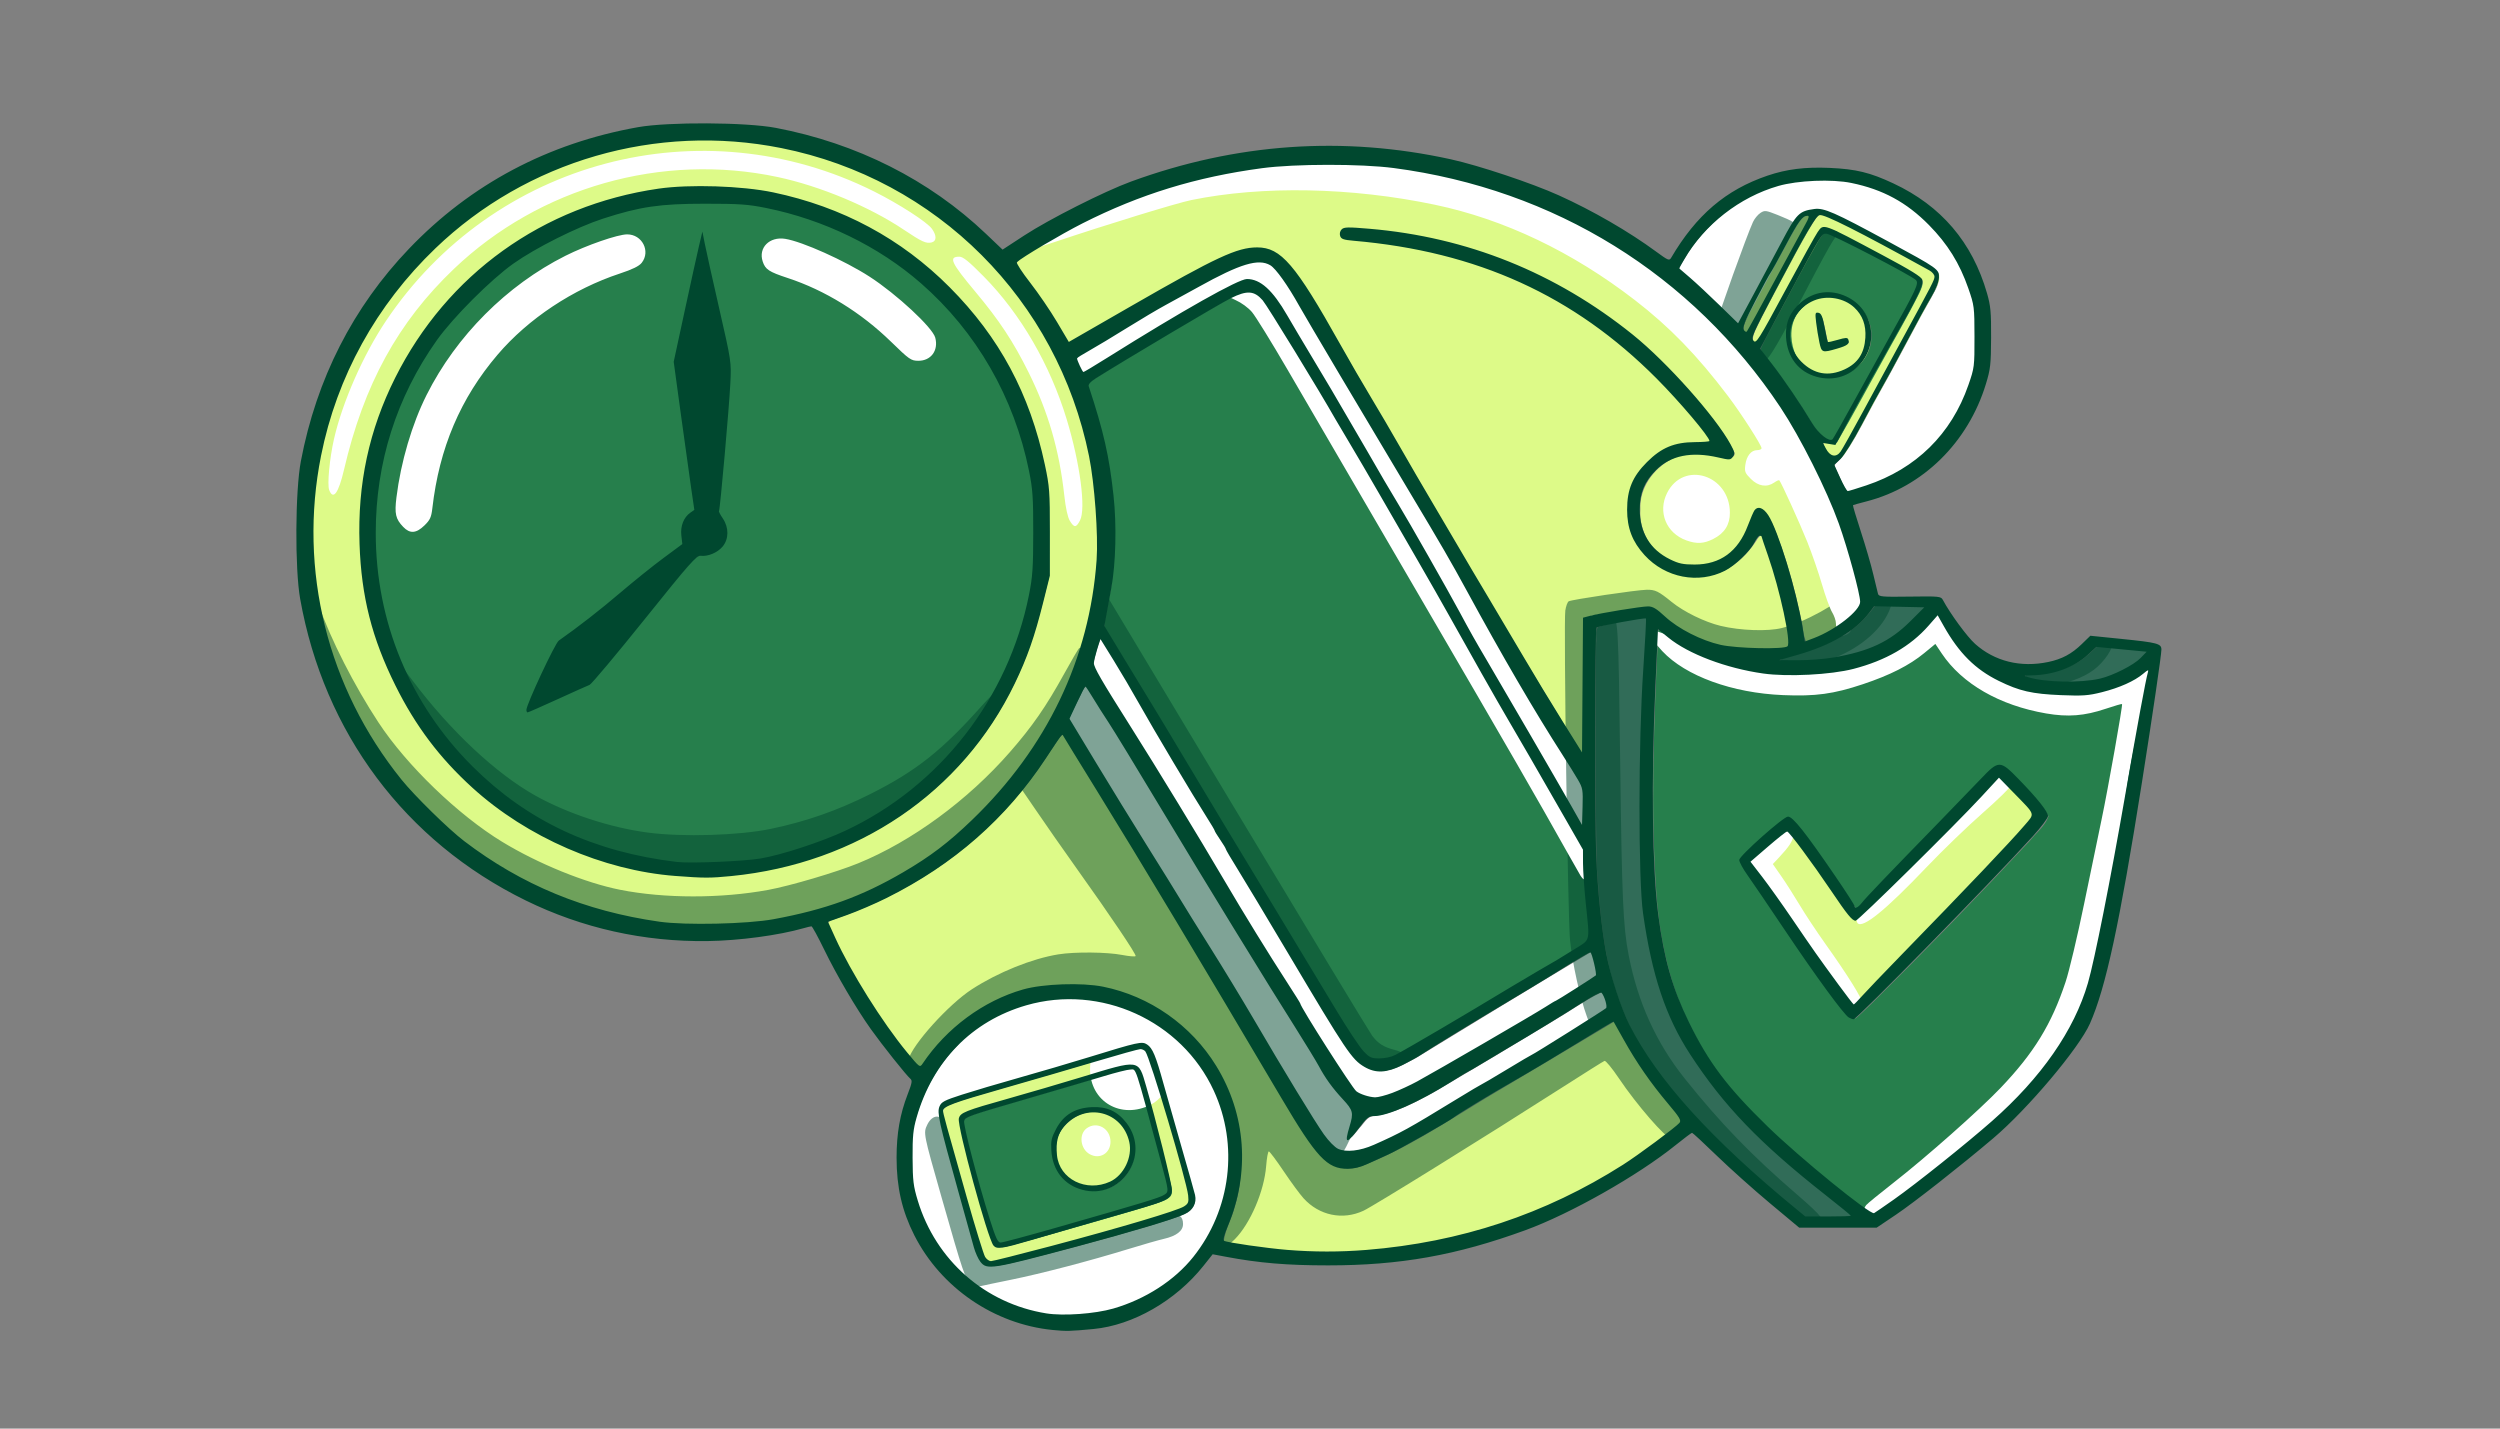
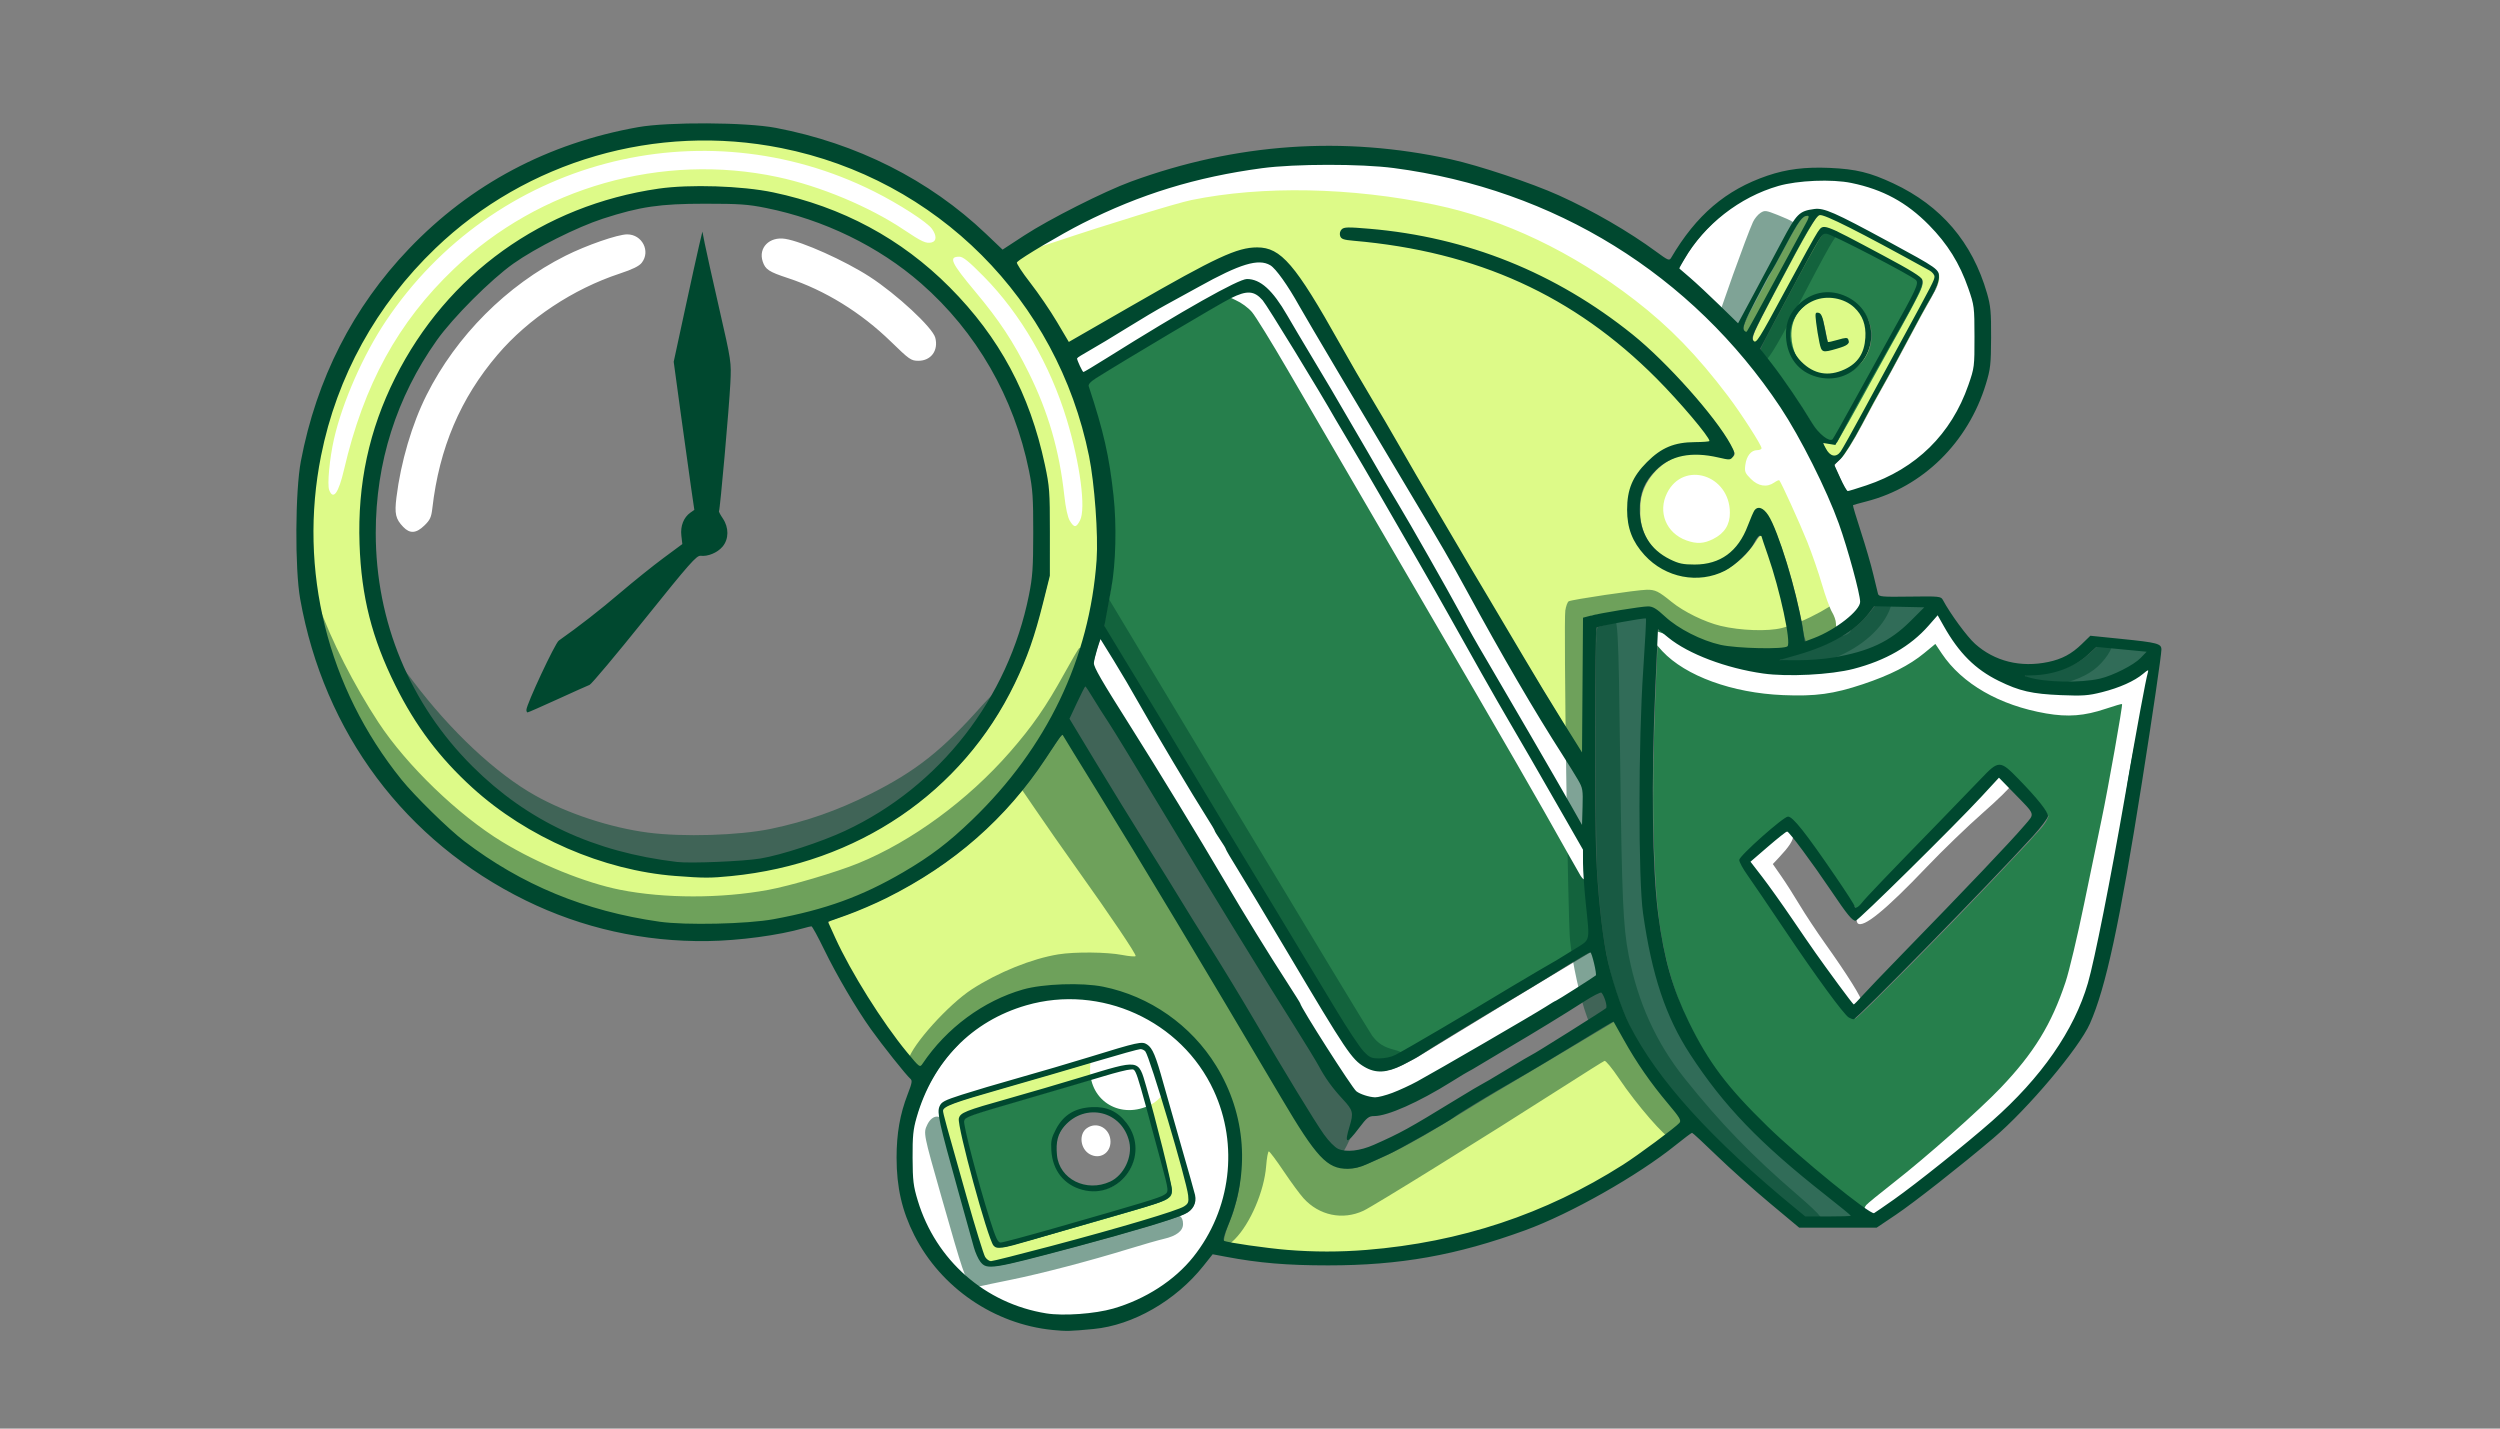
<svg xmlns="http://www.w3.org/2000/svg" xmlns:ns1="http://www.inkscape.org/namespaces/inkscape" xmlns:ns2="http://sodipodi.sourceforge.net/DTD/sodipodi-0.dtd" width="474.133mm" height="270.933mm" viewBox="0 0 474.133 270.933" version="1.1" id="svg1" xml:space="preserve" ns1:version="1.4 (86a8ad7, 2024-10-11)" ns2:docname="Prolonging_Life_Your_Mobile_Device.svg">
  <rect x="0" y="0" width="474.133" height="270.933" fill="#808080" stroke="none" />
  <ns2:namedview id="namedview1" pagecolor="#ffffff" bordercolor="#666666" borderopacity="1.0" ns1:showpageshadow="2" ns1:pageopacity="0.0" ns1:pagecheckerboard="0" ns1:deskcolor="#d1d1d1" ns1:document-units="mm" ns1:zoom="0.35545034" ns1:cx="745.53312" ns1:cy="371.3599" ns1:window-width="1920" ns1:window-height="991" ns1:window-x="1911" ns1:window-y="-9" ns1:window-maximized="1" ns1:current-layer="layer1" />
  <defs id="defs1" />
  <g ns1:label="Prolonging_Life_Your_Mobile_Device" ns1:groupmode="layer" id="layer1" transform="translate(283.898,11.112)">
    <g id="g41">
      <path style="opacity:1;fill:#ddfa88;fill-opacity:1;stroke-width:2.665;-inkscape-stroke:none" d="m 502.479,99.185 c -69.251,0.555 -138.441,27.263 -188.53,75.405 -48.218,43.92 -79.991,105.368 -88.361,170.022 -9.276,67.668 7.607,138.294 45.908,194.78 15.821,24.07 36.573,44.449 58.316,63.145 31.921,25.26 69.346,43.263 108.812,53.109 23.213,6.184 47.278,8.708 71.273,7.955 23.214,-0.133 46.534,-2.09 68.962,-8.386 47.406,-12.182 91.545,-37.341 125.385,-72.81 41.99,-42.266 71.582,-97.325 80.595,-156.439 5.066,-33.104 3.082,-67.042 -2.869,-99.892 C 767.415,253.767 723.758,187.597 662.157,146.807 615.288,115.382 558.92,98.501 502.479,99.185 Z m -3.638,36.197 c 23.341,-0.001 46.887,0.969 69.342,7.628 44.716,11.545 85.681,36.264 117.057,70.1 28.61,29.802 48.843,67.419 58.967,107.313 4.134,14.761 6.685,30.012 6.277,45.251 0.035,16.265 0.276,32.587 -0.092,48.816 -6.787,27.938 -14.064,55.659 -27.726,81.114 -23.607,46.31 -63.245,84.248 -110.394,106.331 -30.781,14.419 -64.229,23.236 -98.169,24.866 -32.82,1.365 -65.908,-4.186 -96.614,-16.035 -45.781,-17.806 -87.004,-48.407 -114.502,-89.354 -23.369,-34.878 -40.018,-75.477 -42.739,-117.686 -0.837,-25.018 -1.524,-50.324 4.296,-74.885 7.874,-36.359 24.43,-70.962 47.388,-100.217 22.089,-27.54 49.655,-51.21 81.43,-66.915 30.04,-14.91 63.023,-24.802 96.576,-26.216 2.966,-0.085 5.934,-0.116 8.902,-0.111 z" id="path13" transform="matrix(0.265,0,0,0.265,-283.898,-11.112)" />
      <path style="opacity:1;fill:#ddfa88;fill-opacity:1;stroke-width:0.942;-inkscape-stroke:none" d="m 817.651,750.201 c -5.63,0.767 -11.022,2.742 -16.505,4.176 -31.451,9.197 -62.893,18.425 -94.389,27.468 -9.229,2.823 -18.636,5.238 -27.516,9.067 -2.442,1.098 -5.579,2.983 -5.063,6.118 2.013,9.246 4.855,18.295 7.317,27.429 6.699,23.535 13.086,47.169 20.5,70.493 1.334,3.369 1.864,7.573 5.173,9.683 2.845,2.19 6.478,0.452 9.551,-0.125 32.337,-7.938 64.451,-16.768 96.438,-26.014 11.111,-3.336 22.309,-6.47 33.153,-10.614 3.147,-1.27 6.957,-3.184 7.294,-7.006 0.368,-5.72 -1.688,-11.226 -2.913,-16.734 -6.758,-25.527 -14.297,-50.847 -22.353,-75.993 -1.784,-5.012 -3.097,-10.255 -5.582,-14.979 -1.06,-1.77 -3.007,-3.023 -5.104,-2.968 z m -7.436,14.862 c 2.163,-0.09 4.613,0.568 5.558,2.725 2.657,5.355 3.837,11.29 5.585,16.975 5.707,20.81 11.184,41.657 15.826,62.73 0.398,2.79 1.574,5.955 0.12,8.61 -2.175,2.41 -5.463,3.425 -8.401,4.587 -13.629,4.443 -27.644,8.197 -41.45,12.269 -20.693,5.894 -41.285,12.139 -62.017,17.894 -3.527,0.759 -7.161,2.122 -10.803,1.507 -1.49,-0.529 -1.706,-2.468 -2.41,-3.704 -4.228,-11.112 -7.368,-22.705 -10.671,-34.178 -4.355,-15.904 -8.715,-31.777 -11.91,-47.971 -0.245,-2.036 -1.307,-4.709 0.683,-6.219 3.258,-2.52 7.458,-3.321 11.203,-4.657 22.659,-6.812 45.493,-13.029 68.127,-19.926 11.672,-3.403 23.212,-7.314 35.016,-10.058 1.822,-0.376 3.678,-0.648 5.544,-0.583 z" id="path14" transform="matrix(0.265,0,0,0.265,-283.898,-11.112)" />
-       <path style="opacity:1;fill:#ddfa88;fill-opacity:1;stroke-width:0.942;-inkscape-stroke:none" d="m 783.314,795.604 c -9.73,-0.071 -18.957,5.718 -24.191,13.741 -2.878,4.385 -3.76,9.722 -3.518,14.885 -0.307,7.657 2.853,15.409 8.705,20.412 4.389,3.765 9.975,6.275 15.745,6.789 5.758,0.282 11.72,-0.245 16.892,-2.998 9.656,-5.034 15.518,-16.225 14.8,-27.004 -1.032,-11.226 -9.048,-21.739 -20.052,-24.791 -2.712,-0.836 -5.558,-1.047 -8.382,-1.036 z" id="path15" transform="matrix(0.265,0,0,0.265,-283.898,-11.112)" />
      <path style="opacity:1;fill:#ddfa88;fill-opacity:1;stroke-width:0.942;-inkscape-stroke:none" d="m 1304.632,152.337 c -3.113,0.237 -4.618,3.498 -6.26,5.707 -8.035,12.841 -14.918,26.358 -22.128,39.668 -6.773,12.87 -13.798,25.623 -20.023,38.772 -1.091,2.733 -2.717,6.179 -0.793,8.911 1.314,1.9 4.077,1.379 5.283,-0.344 4.033,-5.058 6.85,-10.952 10.078,-16.529 10.8,-19.592 21.1,-39.465 32.336,-58.814 1.16,-1.66 1.977,-3.743 3.595,-4.998 3.446,-0.314 6.596,1.803 9.618,3.084 16.223,8.022 32.228,16.667 47.981,25.409 3.968,2.39 8.249,4.444 11.63,7.663 0.229,4.388 -2.474,8.161 -4.162,12.013 -7.705,15.163 -16.421,29.796 -24.687,44.69 -11.079,19.636 -21.841,39.449 -32.5,59.315 -2.766,-0.292 -5.513,-1.193 -8.284,-1.108 -1.823,0.634 -1.444,2.871 -0.463,4.11 1.759,3.304 3.684,7.472 7.706,8.368 3.719,0.752 6.781,-2.283 8.401,-5.293 8.452,-14.516 16.25,-29.403 24.341,-44.122 13.122,-24.286 26.459,-48.458 39.36,-72.863 1.27,-2.872 3.521,-5.944 2.518,-9.226 -1.484,-3.376 -5.23,-4.806 -8.16,-6.655 -20.532,-11.244 -41.021,-22.604 -62.098,-32.806 -4.202,-1.846 -8.34,-4.144 -12.899,-4.946 -0.13,-0.007 -0.259,-0.009 -0.389,-0.005 z" id="path17" transform="matrix(0.265,0,0,0.265,-283.898,-11.112)" />
      <path style="opacity:1;fill:#ddfa88;fill-opacity:1;stroke-width:0.942;-inkscape-stroke:none" d="m 1309.973,211.607 c -12.689,0.029 -24.639,9.376 -27.723,21.685 -2.238,8.538 -0.259,18.141 5.579,24.836 5.196,6.351 12.752,11.319 21.166,11.49 9.336,0.06 18.821,-4.147 24.634,-11.53 4.318,-5.597 5.51,-12.959 5.388,-19.86 -0.279,-8.039 -4.049,-16.005 -10.604,-20.795 -5.247,-3.966 -11.893,-5.916 -18.44,-5.827 z m -6.657,14.53 c 1.701,2.4 1.896,5.548 2.652,8.337 0.923,3.828 1.331,7.836 2.634,11.537 1.193,1.978 3.761,0.591 5.538,0.322 3.021,-0.663 6.022,-1.808 9.084,-2.057 0.361,1.528 -1.859,1.845 -2.823,2.43 -3.931,1.407 -7.98,2.72 -12.14,3.168 -1.449,0.034 -1.409,-2.01 -1.83,-2.956 -1.5,-6.714 -2.701,-13.862 -3.133,-20.635 l -0.01,-0.155 z" id="path24" transform="matrix(0.265,0,0,0.265,-283.898,-11.112)" />
      <path style="opacity:1;fill:#ddfa88;fill-opacity:1;stroke-width:0.942;-inkscape-stroke:none" d="m 1295.381,152.825 c -4.016,0.333 -6.451,4.075 -8.525,7.099 -7.346,12.058 -13.336,24.887 -20.65,36.966 -5.746,10.42 -11.448,20.887 -16.4,31.712 -1.113,2.849 -3.082,6.347 -1.1,9.263 0.987,1.769 3.657,2.34 4.938,0.56 2.871,-4.125 4.963,-8.75 7.483,-13.094 11.826,-21.727 23.624,-43.47 35.382,-65.233 0.852,-1.954 2.718,-4.486 1.04,-6.504 -0.552,-0.586 -1.382,-0.816 -2.168,-0.769 z" id="path25" transform="matrix(0.265,0,0,0.265,-283.898,-11.112)" />
-       <path style="opacity:1;fill:#ddfa88;fill-opacity:1;stroke-width:1.333;-inkscape-stroke:none" d="m 1431.775,556.148 c -9.827,10.229 -19.352,20.777 -29.404,30.803 -22.79,23.034 -45.675,45.994 -69.309,68.119 -1.143,0.94 -2.26,2.245 -3.472,2.898 -4.621,-3.888 -7.593,-9.294 -11.143,-14.038 -11.056,-15.97 -21.881,-32.153 -34.13,-47.246 -1.112,-1.645 -3.399,-3.44 -5.212,-1.645 -8.609,6.663 -17.019,13.62 -25.028,20.994 -2.08,2.06 0.726,4.336 1.835,6.052 20.331,26.197 37.961,54.311 57.636,80.994 4.462,5.928 8.656,12.11 13.594,17.649 2.206,1.886 4.419,-0.825 5.802,-2.36 29.339,-31.02 59.392,-61.358 88.801,-92.317 11.649,-12.388 23.574,-24.562 34.429,-37.662 1.999,-2.182 2.657,-5.608 0.663,-8.02 -7.018,-8.449 -14.842,-16.198 -22.636,-23.926 -0.822,-0.561 -1.494,-0.631 -2.427,-0.294 z" id="path26" transform="matrix(0.265,0,0,0.265,-283.898,-11.112)" />
      <path style="opacity:1;fill:#ddfa88;fill-opacity:1;stroke-width:2.665;-inkscape-stroke:none" d="m 948.769,116.517 c -64.104,-0.175 -127.907,16.948 -183.95,47.908 -12.272,6.99 -25.142,13.278 -36.305,21.987 -2.51,3.718 2.252,7.489 3.842,10.615 11.804,15.37 22.366,31.631 32.204,48.316 3.338,2.42 6.675,-2.462 9.888,-3.338 33.745,-18.68 66.486,-39.101 101.205,-55.935 10.498,-4.858 22.412,-8.997 33.923,-5.664 11.563,4.901 18.545,16.269 25.361,26.158 19.429,31.249 36.911,63.661 55.882,95.189 45.633,78.599 91.57,157.04 139.268,234.407 1.045,4.906 6.982,3.725 5.369,-1.237 0.355,-30.349 0.771,-60.698 1.008,-91.049 14.885,-3.207 29.785,-6.189 44.825,-7.393 7.058,0.822 11.189,7.706 16.942,11.174 15.37,11.007 33.841,17.973 52.869,18.14 9.546,0.046 19.259,1.091 28.716,-0.433 5.473,-1.6 3.231,-8.566 2.879,-12.631 -4.033,-23.401 -10.299,-46.508 -19.066,-68.576 -2.05,-3.647 -5.391,0.441 -6.57,2.648 -8.814,13.736 -23.254,25.847 -40.432,25.398 -21.603,1.148 -43.103,-14.801 -47.505,-36.083 -1.66,-12.504 -1.702,-26.967 6.996,-37.082 7.759,-9.284 17.453,-18.833 30.29,-19.645 6.097,-0.727 12.566,-0.648 18.767,-1.775 3.353,-2.714 -1.448,-6.447 -2.787,-9.02 -37.732,-48.49 -86.466,-89.628 -143.865,-112.649 -34.42,-14.219 -71.257,-21.459 -108.191,-25.136 -2.469,-0.848 -6.653,-0.055 -8.249,-2.434 -0.561,-4.55 5.35,-3.434 8.105,-3.502 55.915,2.906 111.231,19.317 159.212,48.398 29.431,17.304 55.699,39.559 78.212,65.121 12.056,13.948 24.844,27.975 33.124,44.567 2.15,2.542 -1.172,5.658 -3.824,4.282 -13.263,-2.588 -28.088,-5.271 -40.626,1.346 -13.157,6.808 -23.084,20.797 -22.321,35.977 -1.04,14.835 7.136,29.634 20.305,36.574 5.76,3.818 12.56,5.263 19.402,4.86 15.202,1.214 30.511,-7.422 37.072,-21.236 3.541,-5.879 4.86,-13.094 8.933,-18.556 5.02,-0.896 6.743,5.472 8.779,8.782 9.482,21.762 15.532,44.863 20.56,67.933 1.532,5.626 1.213,12.029 3.988,17.175 4.401,1.609 8.826,-2.167 12.884,-3.51 10.386,-5.375 21.429,-11.492 27.793,-21.67 2.845,-5.833 -0.857,-12.26 -1.703,-18.169 -6.264,-25.384 -14.418,-50.361 -26.055,-73.826 -14.9,-31.773 -33.067,-62.195 -56.251,-88.657 -25.639,-29.626 -54.892,-56.347 -88.222,-77.107 -52.429,-33.135 -112.789,-53.952 -174.608,-59.397 -12.666,-0.964 -25.375,-1.326 -38.076,-1.243 z" id="path27" transform="matrix(0.265,0,0,0.265,-283.898,-11.112)" />
      <path style="opacity:1;fill:#ddfa88;fill-opacity:1;stroke-width:2.665;-inkscape-stroke:none" d="m 761.181,525.35 c -4.083,2.561 -5.892,7.818 -8.977,11.473 -12.56,19.475 -26.92,37.866 -43.797,53.729 -31.624,31.005 -70.743,53.293 -112.427,67.705 -2.886,0.398 -4.73,3.266 -2.668,5.768 14.278,32.518 33.41,62.818 55.258,90.759 3.433,3.522 6.001,8.875 10.809,10.551 4.597,-2.161 6.756,-7.599 10.244,-11.17 13.479,-16.139 30.09,-29.657 49.454,-37.948 20.599,-9.329 44.22,-10.301 66.674,-7.878 41.959,5.95 78.889,36.534 94.141,75.722 5.7,14.13 8.956,29.241 8.139,44.346 0.44,11.827 -0.677,23.684 -4.275,35 -1.938,8.262 -6.589,15.862 -7.891,24.301 0.614,5.124 7.288,4.23 10.933,5.367 40.94,6.907 82.942,7.261 123.962,0.799 65.812,-10.107 129.285,-36.653 181.674,-77.914 4.303,-3.879 10.176,-6.493 13.268,-11.492 0.299,-5.124 -4.901,-8.603 -7.363,-12.627 -15.202,-17.698 -27.665,-37.355 -38.972,-57.743 -0.834,-3.252 -4.302,-3.516 -6.56,-1.52 -29.833,17.79 -59.58,35.689 -89.521,53.295 -28.779,17.419 -57.013,36.423 -88.554,48.582 -8.148,2.903 -18.164,2.148 -24.258,-4.581 C 937.173,817.326 929.134,800.508 919.382,785.301 867.847,698.598 816.329,611.873 763.079,526.209 c -0.636,-0.267 -1.117,-1.064 -1.898,-0.859 z" id="path28" transform="matrix(0.265,0,0,0.265,-283.898,-11.112)" />
      <path style="opacity:1;fill:#267f4c;fill-opacity:1;stroke-width:0.666;-inkscape-stroke:none" d="m 811.183,764.722 c -4.963,0.303 -9.739,1.88 -14.523,3.129 -18.126,5.323 -36.221,10.733 -54.366,16.006 -14.671,4.344 -29.424,8.429 -43.971,13.175 -2.961,1.147 -6.503,1.892 -8.418,4.672 -1.419,2.28 -0.301,5.035 0.029,7.462 3.057,14.313 6.993,28.421 10.928,42.513 3.241,11.194 6.402,22.429 10.36,33.397 1.083,2.52 1.911,5.544 4.379,7.075 2.088,0.91 4.327,-0.235 6.419,-0.582 20.193,-5.179 40.186,-11.101 60.235,-16.804 15.475,-4.505 31.011,-8.824 46.337,-13.817 3.138,-1.198 6.702,-2.08 9.005,-4.696 1.954,-2.443 0.937,-5.726 0.401,-8.482 -3.402,-13.745 -7.269,-27.369 -10.914,-41.051 -3.243,-11.729 -6.233,-23.536 -9.919,-35.137 -0.903,-2.337 -1.54,-5.224 -3.88,-6.56 -0.657,-0.3 -1.393,-0.3 -2.1,-0.298 z m -25.779,30.748 c 5.399,0.093 10.842,1.629 15.113,5.078 5.767,4.563 9.914,11.274 11.139,18.546 0.593,4.781 0.246,9.694 -1.487,14.24 -3.598,9.682 -12.679,17.424 -23.088,18.456 -4.541,0.41 -9.192,0.025 -13.462,-1.656 -5.886,-2.131 -11.128,-6.209 -14.173,-11.735 -3.589,-6.195 -4.417,-13.508 -3.769,-20.518 0.471,-3.397 2.328,-6.386 3.929,-9.353 3.371,-5.841 9.047,-10.397 15.676,-11.908 3.302,-0.827 6.718,-1.228 10.122,-1.149 z" id="path29" transform="matrix(0.265,0,0,0.265,-283.898,-11.112)" />
      <path style="opacity:1;fill:#267f4c;fill-opacity:1;stroke-width:2.665;-inkscape-stroke:none" d="m 894.545,208.122 c -10.555,1.164 -19.19,8.348 -28.388,13.038 -28.304,16.667 -56.817,33.052 -84.405,50.881 -4.433,1.946 -2.925,6.218 -1.5,9.666 10.011,31.085 17.675,63.563 17.055,96.253 0.257,17.197 -0.013,33.92 -3.697,50.655 -0.973,7.013 -3.215,14.024 -3.331,21.035 57.878,95.002 114.572,190.724 172.686,285.581 5.736,8.264 10.436,17.852 18.676,23.945 6.456,2.575 14.078,0.758 20.184,-2.066 42.295,-24.111 83.962,-49.317 125.784,-74.236 4.712,-3.443 12.462,-6.126 12.266,-13.146 -0.122,-15.956 -3.057,-31.768 -3.188,-47.708 -0.607,-6.4 1.121,-13.516 -3.48,-18.81 -33.713,-58.903 -68.005,-117.458 -101.046,-176.737 -39.318,-68.866 -78.986,-137.567 -120.922,-204.879 -4.019,-5.744 -8.677,-13.625 -16.693,-13.473 z" id="path30" transform="matrix(0.265,0,0,0.265,-283.898,-11.112)" />
      <path style="opacity:1;fill:#267f4c;fill-opacity:1;stroke-width:2.665;-inkscape-stroke:none" d="m 1387.95,440.388 c -10.94,11.119 -21.853,22.816 -36.492,29.054 -18.028,8.583 -37.96,12.125 -57.77,12.492 -18.883,0.94 -37.781,-0.774 -55.921,-6.605 -17.339,-5.211 -34.205,-13.152 -47.872,-25.104 -4.492,-1.608 -3.021,4.673 -3.408,7.311 -2.844,61.556 -5.412,123.39 -0.834,184.945 2.824,33.531 10.347,67.164 26.65,96.864 19.578,40.05 53.49,70.407 86.892,98.848 13.471,10.966 26.518,22.654 41.265,31.9 3.815,2.55 7.229,-2.325 10.484,-3.772 28.455,-20.109 55.612,-42.061 81.776,-65.061 28.233,-25.889 53.264,-57.194 64.766,-94.237 9.607,-35.663 15.462,-72.201 22.351,-108.453 7.128,-39.006 13.661,-78.152 21.323,-117.042 -1.107,-4.262 -5.282,-0.472 -7.173,1.03 -13.033,8.905 -29.129,13.66 -44.659,14.299 -17.114,-0.355 -34.9,-0.6 -50.715,-7.856 -19.343,-7.724 -34.304,-23.491 -44.204,-41.49 -1.997,-2.18 -2.694,-8.112 -6.457,-7.122 z m 45.239,109.625 c 6.088,1.494 9.761,7.439 14.264,11.384 6.575,7.289 13.864,14.259 18.658,22.822 -2.539,6.998 -8.9,11.92 -13.477,17.631 -37.042,39.572 -74.817,78.526 -113.356,116.593 -3.728,3.532 -7.378,7.235 -11.298,10.519 -7.299,-4.889 -11.546,-13.218 -17.037,-19.84 -20.645,-28.917 -40.808,-58.295 -60.178,-88 -0.964,-2.039 -3.881,-4.653 -0.85,-6.421 9.854,-10.076 20.267,-19.841 31.944,-27.771 11.219,10.003 18.818,23.317 27.679,35.316 6.92,9.562 13.041,19.754 19.741,29.451 3.822,1.527 5.826,-3.845 8.485,-5.753 29.651,-31.279 59.597,-62.376 90.019,-92.945 1.568,-1.257 3.233,-3.031 5.405,-2.988 z" id="path31" transform="matrix(0.265,0,0,0.265,-283.898,-11.112)" />
      <path style="opacity:1;fill:#267f4c;fill-opacity:1;stroke-width:1.333;-inkscape-stroke:none" d="m 1308.212,165.637 c -3.328,0.592 -4.917,4.18 -6.68,6.695 -11.091,19.196 -21.196,38.943 -31.729,58.448 -3.155,6.174 -6.714,12.185 -9.559,18.493 0.214,2.991 2.914,5.099 4.436,7.509 12.228,15.503 23.212,31.997 33.656,48.763 3.018,4.174 6.519,8.344 11.13,10.793 1.991,1.371 4.971,1.097 6.055,-1.272 10.65,-18.076 20.428,-36.654 30.691,-54.952 9.156,-16.854 18.951,-33.374 27.499,-50.55 1.06,-2.852 3.347,-6.305 1.413,-9.255 -3.392,-3.535 -8.15,-5.357 -12.26,-7.911 -16.583,-8.989 -33.265,-17.854 -50.469,-25.604 -1.343,-0.525 -2.707,-1.191 -4.184,-1.155 z m 3.667,45.823 c 10.75,0.545 20.994,7.556 25.252,17.484 2.506,5.573 2.711,11.544 1.695,17.462 -2.127,9.617 -9.314,18.299 -18.838,21.48 -4.424,1.723 -9.316,1.416 -13.966,1.19 -9.581,-1.555 -18.535,-7.964 -21.829,-17.29 -3.404,-9.504 -3.199,-21.211 3.593,-29.22 5.402,-6.734 13.807,-11.479 22.597,-11.084 0.499,-0.015 0.998,-0.021 1.497,-0.022 z" id="path32" transform="matrix(0.265,0,0,0.265,-283.898,-11.112)" />
-       <path style="opacity:1;fill:#267f4c;fill-opacity:1;stroke-width:2.665;-inkscape-stroke:none" d="m 496.485,144.745 c -20.416,-0.394 -40.808,2.626 -60.206,9.011 -22.969,7.516 -44.764,18.488 -65.197,31.322 -18.525,12.635 -34.171,28.994 -49.205,45.498 -31.651,37.315 -50.267,85.269 -53.459,133.996 -2.513,38.12 3.26,76.969 18.716,112.023 27.475,63.573 83.813,114.247 150.586,133.276 16.525,4.599 33.414,8.467 50.547,9.737 25.942,-0.048 52.473,0.322 77.458,-7.719 40.784,-11.369 79.122,-32.559 108.611,-63.169 35.799,-36.242 60.045,-84.096 66.753,-134.678 1.358,-20.416 1.2,-40.951 0.205,-61.383 -1.849,-22.157 -8.913,-43.58 -17.343,-64.03 -22.176,-52.121 -63.14,-96.257 -114.41,-120.683 -22.469,-10.712 -46.446,-18.672 -71.092,-22.348 -13.958,-0.889 -27.982,-0.757 -41.964,-0.853 z m 7.467,31.539 c 5.609,27.137 12.605,54.02 17.399,81.243 1.62,15.891 -1.023,31.814 -1.845,47.723 -1.61,20.369 -3.42,40.768 -5.561,61.02 2.346,6.826 8.388,13.808 4.584,21.369 -3.097,6.336 -10.283,9.152 -16.968,9.266 -6.826,3.012 -10.657,10.17 -15.716,15.337 -20.987,24.99 -40.749,51.013 -62.344,75.457 -10.511,6.821 -22.598,10.787 -33.886,16.231 -3.493,1.535 -6.976,3.093 -10.497,4.561 5.964,-15.766 13.092,-31.355 21.29,-46.199 6.599,-6.896 15.221,-11.539 22.419,-17.801 22.306,-17.643 43.861,-36.238 66.844,-53.021 1.973,-5.111 -0.858,-11.32 1.522,-16.601 1.536,-4.281 6.563,-6.243 7.998,-10.363 -4.989,-35.061 -9.822,-70.144 -14.631,-105.231 6.312,-28.519 12.253,-57.203 18.839,-85.605 0.185,0.871 0.369,1.743 0.554,2.614 z" id="path33" transform="matrix(0.265,0,0,0.265,-283.898,-11.112)" />
      <path style="opacity:1;fill:#ffffff;fill-opacity:1;stroke-width:1.333;-inkscape-stroke:none" d="m 765.24,714.527 c -27.372,0.16 -54.516,10.763 -74.95,28.938 -19.125,17.004 -31.942,40.611 -37.016,65.594 -1.111,9.775 -0.493,19.652 -0.607,29.47 -0.137,7.284 0.824,14.561 3.142,21.481 8.36,28.749 27.905,54.174 53.965,69.041 13.295,7.656 28.131,12.727 43.36,14.612 9.677,0.216 19.413,0.273 29.046,-0.78 22.274,-2.69 43.485,-12.4 60.68,-26.71 19.171,-16.128 31.94,-39.239 37.015,-63.647 6.786,-32.451 -1.256,-67.749 -21.924,-93.746 -21.862,-28.051 -57.113,-45.02 -92.71,-44.254 z m 53.521,34.937 c 3.987,0.186 5.806,4.591 7.149,7.756 4.996,13.78 8.394,28.076 12.589,42.109 5.346,19.143 11.156,38.163 16.165,57.397 1.322,4.492 -1.18,9.39 -5.384,11.383 -8.285,3.896 -17.23,6.17 -25.919,8.982 -31.866,9.477 -64.049,18.144 -96.355,26.1 -6.329,1.405 -12.807,3.214 -19.334,2.686 -4.001,-1.192 -5.3,-5.737 -6.775,-9.164 -7.991,-27.734 -15.794,-55.527 -23.163,-83.438 -1.578,-6.431 -3.607,-13.128 -2.53,-19.78 2.499,-3.709 7.419,-4.229 11.261,-5.841 31.33,-10.13 63.264,-18.389 94.731,-28.168 11.621,-3.359 22.989,-7.456 34.857,-9.807 0.896,-0.132 1.801,-0.235 2.708,-0.215 z" id="path34" transform="matrix(0.265,0,0,0.265,-283.898,-11.112)" />
      <path style="opacity:1;fill:#ffffff;fill-opacity:1;stroke-width:0.942;-inkscape-stroke:none" d="m 1305.152,127.79 c -14.158,-0.053 -28.506,1.909 -41.622,7.445 -13.666,5.553 -26.343,13.638 -37.041,23.803 -7.735,7.547 -14.866,15.801 -20.345,25.153 -1.452,2.61 -3.371,5.073 -4.264,7.927 -0.048,2.066 2.42,2.91 3.615,4.303 13.489,11.43 25.89,24.06 38.767,36.198 1.229,1.392 3.424,0.509 3.867,-1.159 12.103,-22.409 23.941,-44.963 36.136,-67.321 2.693,-4.367 5.481,-9.664 10.78,-11.31 4.446,-1.343 9.32,-1.728 13.729,-0.023 9.195,3.276 17.873,8.204 26.589,12.682 15.019,8.075 30.1,15.98 44.806,24.618 2.583,1.755 5.73,3.125 7.4,5.878 1.228,3.65 -0.645,7.405 -2.013,10.748 -4.208,8.047 -8.881,15.846 -13.111,23.885 -9.727,18.055 -19.28,36.206 -29.363,54.067 -6.826,12.176 -12.874,24.774 -20.422,36.53 -2.382,4.076 -5.676,7.467 -9.056,10.718 -1.454,2.017 0.78,4.129 1.352,6.087 2.349,4.852 4.263,9.993 7.374,14.426 1.141,1.692 3.316,1.373 4.964,0.753 13.535,-3.93 26.91,-8.913 38.794,-16.613 16.428,-10.522 30.111,-25.335 39.109,-42.661 4.876,-9.567 8.925,-19.653 11.19,-30.173 0.842,-5.295 0.473,-10.701 0.676,-16.043 -0.058,-9.174 0.432,-18.394 -0.594,-27.531 -1.088,-7.612 -4.052,-14.793 -6.834,-21.91 -5.829,-14.353 -14.74,-27.358 -25.719,-38.262 -10.787,-11.079 -23.763,-20.191 -38.354,-25.49 -10.99,-4.033 -22.588,-6.857 -34.359,-6.701 -2.017,-0.031 -4.035,-0.033 -6.052,-0.023 z" id="path35" transform="matrix(0.265,0,0,0.265,-283.898,-11.112)" />
-       <path style="opacity:1;fill:#ffffff;fill-opacity:1;stroke-width:1.885;-inkscape-stroke:none" d="m 777.664,490.965 c -3.076,2.146 -3.962,6.352 -5.912,9.433 -2.179,4.946 -5.224,9.66 -6.797,14.776 2.304,5.321 6.064,10.227 8.915,15.391 35.814,59.501 73.057,118.126 109.208,177.42 19.843,32.632 38.707,65.864 59.212,98.089 4.893,6.842 9.131,14.999 16.822,19.097 7.239,2.921 15.432,0.911 22.52,-1.537 27.445,-10.909 51.911,-27.733 77.32,-42.514 23.246,-14.066 46.903,-27.27 69.747,-41.986 8.046,-5.186 16.367,-10.105 24.106,-15.666 1.303,-2.959 -0.545,-6.507 -1.596,-9.446 -0.719,-2.596 -3.322,-4.976 -6.057,-3.383 -11.599,5.718 -22.107,13.407 -33.293,19.872 -28.705,17.438 -57.615,34.706 -86.567,51.682 -13.274,7.214 -27.148,14.636 -42.413,16.493 -4.669,0.628 -6.847,5.509 -9.859,8.524 -1.773,2.187 -3.518,4.404 -5.451,6.454 1.01,-6.367 5.174,-13.243 1.826,-19.557 -4.895,-7.704 -12.107,-13.614 -16.806,-21.454 -12.134,-19.833 -24.213,-39.704 -36.626,-59.367 -39.386,-63.016 -77.268,-126.953 -116.146,-190.279 -6.634,-10.474 -13.104,-21.06 -19.97,-31.383 -0.59,-0.728 -1.334,-0.662 -2.182,-0.66 z" id="path36" transform="matrix(0.265,0,0,0.265,-283.898,-11.112)" />
      <path style="opacity:1;fill:#ffffff;fill-opacity:1;stroke-width:2.665;-inkscape-stroke:none" d="m 787.809,457.088 c -2.798,5.841 -4.186,12.622 -5.548,18.939 7.099,15.257 16.931,29.263 25.582,43.74 34.263,54.103 66.309,109.56 99.939,164.048 10.65,16.681 21.18,33.432 31.076,50.572 10.499,16.582 20.583,33.547 32.646,49.049 7.496,5.391 17.596,5.453 25.871,1.808 20.276,-8.199 38.709,-20.221 57.81,-30.745 29.97,-17.535 60.287,-34.571 89.196,-53.835 2.043,-4.311 -0.189,-9.542 -1.224,-14.012 -0.49,-2.648 -2.52,-7.125 -5.792,-4.576 -41.392,24.686 -82.56,49.767 -123.668,74.922 -9.467,4.874 -20.408,12.32 -31.531,7.85 -11.971,-5.008 -17.432,-17.679 -24.403,-27.693 -26.009,-42.371 -51.288,-85.188 -76.869,-127.818 -16.078,-26.96 -32.589,-53.607 -48.447,-80.726 -13.789,-23.717 -27.579,-47.436 -41.849,-70.869 -0.935,-0.958 -1.526,-1.06 -2.79,-0.655 z" id="path37" transform="matrix(0.265,0,0,0.265,-283.898,-11.112)" />
      <path style="opacity:1;fill:#ffffff;fill-opacity:1;stroke-width:1.885;-inkscape-stroke:none" d="m 902.117,186.536 c -11.89,0.547 -22.532,6.768 -32.971,11.877 -24.285,12.704 -48.12,26.255 -71.383,40.749 -8.657,5.49 -17.804,10.232 -26.274,15.992 -2.193,3.026 0.835,6.587 1.847,9.524 0.718,2.122 2.783,4.533 5.171,2.877 19.834,-11.675 39.141,-24.224 58.999,-35.877 16.857,-9.813 33.516,-20.184 51.316,-28.265 4.085,-2.101 9.234,-1.904 13.135,0.749 9.749,5.82 15.086,16.411 20.939,25.697 24.376,40.709 48.287,81.691 72.15,122.702 21.291,35.496 41.228,71.775 61.346,107.941 25.185,43.522 50.672,86.869 75.54,130.575 3.279,3.033 4.413,-2.367 3.906,-4.88 0.012,-9.139 2.238,-19.318 -3.076,-27.502 -14.237,-23.764 -29.507,-46.933 -43.236,-70.976 -19.346,-32.767 -36.898,-66.515 -55.997,-99.418 -34.684,-58.513 -69.73,-116.787 -104.108,-175.473 -5.441,-8.37 -10.144,-17.712 -18.09,-24.029 -2.658,-1.894 -6.03,-2.316 -9.212,-2.26 z" id="path38" transform="matrix(0.265,0,0,0.265,-283.898,-11.112)" />
      <path style="opacity:1;fill:#316c58;fill-opacity:1;stroke-width:2.665;-inkscape-stroke:none" d="m 1178.285,441.743 c -11.588,1.588 -23.296,3.463 -34.462,6.965 -2.632,3.034 -0.848,7.885 -1.535,11.62 -0.51,53.631 -0.632,107.282 0.509,160.905 1.908,25.071 3.558,50.409 9.778,74.858 6.205,23.486 15.745,46.234 30.07,65.969 30.362,42.888 70.145,77.925 110.381,111.258 9.667,0.951 19.68,0.333 29.471,0.037 3.26,0.678 4.978,-3.361 2.282,-5.217 -17.715,-15.383 -36.624,-29.405 -53.818,-45.33 -27.182,-24.652 -51.356,-53.323 -68.33,-86.039 -13.975,-27.707 -20.281,-58.801 -23.956,-89.171 -2.223,-38.044 -1.807,-76.287 -1.178,-114.435 0.177,-29.809 2.872,-59.52 3.905,-89.317 -0.067,-1.56 -1.723,-2.36 -3.117,-2.1 z" id="path39" transform="matrix(0.265,0,0,0.265,-283.898,-11.112)" />
      <path style="opacity:1;fill:#316c58;fill-opacity:1;stroke-width:1.333;-inkscape-stroke:none" d="m 1342.285,433.155 c -4.867,6.441 -10.188,12.67 -16.83,17.368 -14.675,10.814 -32.373,15.726 -49.641,20.682 -2.479,0.851 -1.169,4.51 1.258,3.922 23.14,0.436 46.924,-1.49 68.379,-10.814 13.746,-5.991 24.439,-16.943 34.709,-27.487 1.468,-2.285 -1.6,-3.643 -3.534,-3.245 -11.134,-0.491 -22.331,-0.713 -33.446,-0.712 -0.298,0.096 -0.596,0.191 -0.895,0.287 z" id="path40" transform="matrix(0.265,0,0,0.265,-283.898,-11.112)" />
      <path style="opacity:1;fill:#316c58;fill-opacity:1;stroke-width:0.666;-inkscape-stroke:none" d="m 1502.973,461.969 c -2.012,-0.067 -3.11,1.945 -4.556,3.006 -4.31,4.107 -9.001,8.031 -14.372,10.593 -8.339,4.167 -17.554,6.291 -26.835,6.555 -2.039,0.201 -4.128,0.023 -6.14,0.359 -1.789,0.565 -1.738,3.319 0,3.924 5.665,2.245 11.803,2.923 17.825,3.516 11.59,0.976 23.34,0.8 34.815,-1.208 7.772,-1.619 15.086,-4.95 22.027,-8.728 4.024,-2.231 7.941,-4.762 11.073,-8.176 1.122,-1.257 2.526,-2.332 3.333,-3.829 0.517,-1.503 -0.906,-2.884 -2.385,-2.771 -11.31,-1.145 -22.621,-2.322 -33.953,-3.223 -0.278,-0.013 -0.556,-0.022 -0.834,-0.018 z" id="path41" transform="matrix(0.265,0,0,0.265,-283.898,-11.112)" />
    </g>
    <path style="mix-blend-mode:hard-light;fill:#00482f;fill-opacity:1;opacity:0.5" d="m -99.793,232.344 c -1.037,-0.815 -1.459,-2.065 -5.554,-16.444 -3.448,-12.107 -3.449,-12.111 -2.69,-13.711 1.003,-2.114 2.997,-2.02 2.997,0.141 0,1.028 1.039,4.696 4.343,15.334 1.085,3.493 2.155,7.094 2.379,8.004 0.705,2.865 1.011,2.971 6.013,2.087 5.362,-0.948 16.726,-3.776 22.544,-5.611 2.425,-0.765 5.045,-1.505 5.821,-1.645 0.776,-0.14 1.837,-0.505 2.358,-0.813 1.189,-0.702 2.052,-0.136 2.052,1.347 0,1.295 -1.248,2.263 -3.62,2.807 -1.016,0.233 -4.07,1.108 -6.787,1.945 -7.238,2.228 -16.538,4.662 -22.198,5.808 -2.731,0.553 -5.369,1.107 -5.863,1.231 -0.622,0.156 -1.173,0.009 -1.794,-0.48 z m 46.494,-6.978 c -0.129,-0.129 -0.235,-0.531 -0.235,-0.892 0,-0.727 1.821,-4.494 2.856,-5.907 0.642,-0.877 1.454,-4.526 1.887,-8.488 0.477,-4.353 -1.135,-11.514 -3.541,-15.736 -0.855,-1.501 -1.555,-2.848 -1.555,-2.993 0,-0.145 -0.872,-1.53 -1.937,-3.076 -1.687,-2.448 -2.371,-3.093 -5.293,-4.986 -3.489,-2.26 -10.902,-5.557 -15.172,-6.747 -2.348,-0.655 -2.605,-0.661 -5.242,-0.124 -1.525,0.31 -3.071,0.486 -3.436,0.39 -0.933,-0.244 -7.344,1.672 -9.883,2.954 -1.166,0.588 -2.705,1.606 -3.421,2.261 -0.716,0.655 -2.413,2.138 -3.771,3.294 -2.628,2.238 -4.29,4.128 -5.233,5.953 -0.943,1.824 -2.338,1.882 -3.896,0.16 -0.436,-0.482 -0.584,-1.007 -0.442,-1.572 0.709,-2.825 7.616,-10.482 12.048,-13.357 4.944,-3.207 11.404,-5.813 16.398,-6.616 3.133,-0.504 9.195,-0.446 12.095,0.115 1.316,0.255 2.464,0.349 2.55,0.21 0.177,-0.286 -4.717,-7.553 -11.214,-16.653 -2.393,-3.352 -5.916,-8.397 -7.828,-11.21 -1.912,-2.813 -3.59,-5.246 -3.728,-5.406 -0.139,-0.16 -0.98,0.804 -1.869,2.142 -1.805,2.716 -6.107,6.988 -10.113,10.045 -1.455,1.11 -4.075,3.137 -5.821,4.505 -7.32,5.732 -19.122,9.985 -31.397,11.315 -4.714,0.511 -14.333,0.238 -19.579,-0.556 -14.261,-2.157 -25.068,-6.758 -36.043,-15.343 -4.004,-3.132 -12.756,-11.904 -15.309,-15.345 -6.215,-8.376 -13.193,-22.839 -12.331,-25.556 0.118,-0.372 -0.014,-1.601 -0.294,-2.73 -0.711,-2.869 -1.038,-5.303 -0.656,-4.875 0.173,0.194 0.754,1.623 1.29,3.175 2.202,6.372 6.719,15.243 11.318,22.225 5.348,8.12 15.099,17.519 23.449,22.604 6.828,4.158 15.771,7.791 22.401,9.101 8.375,1.654 19.085,1.66 28.023,0.017 4.183,-0.769 12.96,-3.363 17.09,-5.051 10.132,-4.14 20.774,-11.94 28.758,-21.079 4.264,-4.881 6.846,-8.605 10.292,-14.841 1.37,-2.48 2.639,-4.66 2.821,-4.844 0.438,-0.445 0.428,0.701 -0.019,2.26 -0.192,0.668 -0.223,1.302 -0.07,1.409 0.153,0.107 1.61,2.338 3.238,4.957 1.628,2.619 3.306,5.239 3.728,5.821 0.422,0.582 4.86,7.885 9.862,16.228 9.267,15.457 17.413,28.721 25.299,41.194 1.5,2.373 3.255,5.318 3.899,6.546 1.279,2.438 6.16,8.488 6.867,8.513 0.883,0.031 0.41,2.277 -1.2,5.699 -1.401,2.979 -1.763,3.488 -2.481,3.488 -0.477,0 -0.939,-0.267 -1.07,-0.617 -0.127,-0.34 -0.494,-0.808 -0.816,-1.04 -1.006,-0.726 -5.394,-7.598 -11.104,-17.392 -4.533,-7.775 -8.644,-14.593 -12.913,-21.417 -2.21,-3.533 -5.177,-8.296 -6.592,-10.583 -1.415,-2.287 -3.485,-5.59 -4.6,-7.34 -1.115,-1.75 -3.741,-6.036 -5.835,-9.525 -2.094,-3.489 -5.072,-8.403 -6.617,-10.919 l -2.81,-4.575 1.075,-2.333 c 0.591,-1.283 1.075,-2.518 1.075,-2.745 0,-1.078 -0.687,-0.043 -2.469,3.718 -1.067,2.252 -2.936,5.617 -4.154,7.478 -1.217,1.861 -1.731,2.829 -1.142,2.149 0.589,-0.679 1.962,-2.622 3.051,-4.318 l 1.979,-3.083 2.707,4.494 c 1.489,2.472 3.692,6.05 4.896,7.952 1.203,1.902 2.188,3.538 2.188,3.635 0,0.098 0.613,1.081 1.362,2.186 1.123,1.656 16.004,26.322 17.864,29.611 0.303,0.535 0.861,1.449 1.241,2.031 0.38,0.582 0.801,1.296 0.935,1.587 0.134,0.291 0.59,1.085 1.013,1.764 0.423,0.679 1.228,2.019 1.789,2.978 0.561,0.959 1.376,2.308 1.811,2.999 0.435,0.69 0.902,1.493 1.037,1.784 0.135,0.291 0.771,1.355 1.414,2.364 0.642,1.009 1.168,1.91 1.168,2.003 0,0.092 0.794,1.461 1.764,3.041 0.97,1.581 1.764,2.931 1.764,3 0,0.298 4.678,7.563 5.905,9.171 1.931,2.531 4.486,4.173 6.146,3.952 2.95,-0.393 13.059,-5.687 22.002,-11.521 1.946,-1.27 4.934,-3.102 6.641,-4.072 6.418,-3.649 10.364,-5.973 12.928,-7.615 1.455,-0.932 3.074,-1.854 3.597,-2.051 l 0.951,-0.357 -1.003,-2.75 C 15.729,178.014 14.321,171.637 13.864,167.217 c -0.419,-4.042 -1.227,-60.263 -0.899,-62.522 0.119,-0.82 0.406,-1.612 0.637,-1.761 0.512,-0.328 12.936,-2.17 14.819,-2.197 1.6,-0.023 2.227,0.284 4.704,2.301 2.314,1.884 6.267,3.819 9.301,4.551 3.738,0.902 8.952,1.08 11.636,0.399 4.362,-1.107 10.533,-4.515 13.79,-7.613 1.06,-1.009 1.401,-1.192 1.268,-0.681 -0.366,1.4 2.154,3 4.433,2.814 1.464,-0.12 1.609,0.831 0.461,3.023 -1.974,3.771 -6.624,7.208 -11.815,8.735 -2.51,0.738 -9.077,0.77 -10.795,0.052 -1.412,-0.59 -1.563,-1.146 -0.43,-1.577 0.911,-0.346 0.077,0.085 -6.889,-0.831 -2.635,-0.346 -4.931,-1.103 -6.684,-1.783 -2.586,-1.004 -5.758,-3.666 -7.682,-5.352 l -0.882,-0.773 -5.594,0.807 c -3.077,0.444 -5.674,0.886 -5.771,0.983 -0.097,0.097 -0.06,1.333 0.082,2.747 l 0.258,2.571 0.661,-2.153 c 0.765,-2.493 1.437,-3.268 2.25,-2.594 0.41,0.34 0.643,0.344 1.034,0.02 1.191,-0.989 1.287,0.612 1.616,27.063 0.322,25.867 0.556,31.202 1.607,36.593 1.756,9.011 5.23,16.638 10.685,23.46 6.759,8.452 12.704,14.587 21.306,21.988 4.8,4.129 5.629,5.252 4.266,5.775 -0.321,0.123 -0.935,-6.9e-4 -1.363,-0.276 -7.292,-4.684 -9.404,-6.324 -13.745,-10.67 -2.552,-2.556 -5.85,-5.996 -7.329,-7.645 -1.54,-1.718 -2.609,-2.677 -2.503,-2.246 0.369,1.505 -1.774,4.363 -3.272,4.363 -0.991,0 -6.499,-6.342 -9.898,-11.396 -1.279,-1.902 -2.505,-3.39 -2.723,-3.306 -0.218,0.084 -3.808,2.337 -7.977,5.007 -14.711,9.422 -35.826,22.522 -37.742,23.416 -3.944,1.841 -8.405,0.909 -11.371,-2.374 -0.7,-0.775 -2.4,-3.089 -3.778,-5.143 -1.378,-2.054 -2.637,-3.734 -2.798,-3.734 -0.161,0 -0.388,1.24 -0.505,2.757 -0.369,4.779 -3.003,10.929 -5.959,13.912 -1.549,1.563 -2.906,2.11 -3.576,1.441 z m 87.713,-27.899 c -0.95,-1.116 -2.268,-2.743 -2.929,-3.616 -0.661,-0.873 -2.154,-2.54 -3.319,-3.704 -2.009,-2.008 -2.075,-2.044 -1.279,-0.706 1.68,2.828 3.266,4.763 6.049,7.381 1.563,1.47 2.923,2.673 3.023,2.673 0.1,0 -0.595,-0.913 -1.545,-2.028 z M 18.031,155.134 c -0.056,-0.534 0.025,-1.176 0.181,-1.427 0.367,-0.594 -0.046,-3.481 -0.692,-4.834 -0.473,-0.991 -0.494,-0.881 -0.326,1.729 0.099,1.533 0.179,3.398 0.179,4.145 0,0.747 0.171,1.358 0.379,1.358 0.209,0 0.334,-0.437 0.278,-0.97 z m -0.373,-21.855 c 0.135,-4.696 0.141,-8.427 0.013,-8.29 -0.602,0.643 -1.302,11.732 -1.05,16.652 0.178,3.478 0.208,3.596 0.49,1.94 0.166,-0.97 0.412,-5.606 0.546,-10.302 z m -107.483,1.747 c 0.439,-0.56 0.426,-0.572 -0.133,-0.133 -0.34,0.266 -0.617,0.544 -0.617,0.617 0,0.29 0.29,0.103 0.751,-0.484 z M 66.434,109.172 c 0.375,-0.201 0.682,-0.546 0.682,-0.766 0,-0.22 0.278,-0.714 0.617,-1.097 0.595,-0.671 0.591,-0.682 -0.088,-0.301 -0.388,0.218 -1.261,0.871 -1.94,1.453 -0.946,0.81 -1.085,1.06 -0.594,1.067 0.352,0.005 0.948,-0.155 1.323,-0.356 z m -91.513,80.69 c -0.456,-0.619 -1.442,-2.158 -2.189,-3.419 -0.748,-1.261 -2.256,-3.341 -3.352,-4.621 -3.086,-3.605 -4.47,-5.832 -12.153,-19.544 -1.522,-2.716 -4.942,-8.67 -7.6,-13.229 -2.658,-4.56 -6.858,-11.862 -9.334,-16.228 -2.476,-4.366 -7.269,-12.56 -10.652,-18.211 l -6.151,-10.273 0.463,-2.582 0.463,-2.582 25.524,42.488 c 14.038,23.369 25.916,43.008 26.394,43.642 1.13,1.501 2.183,2.168 4.251,2.696 3.303,0.843 1.979,2.463 -2.28,2.791 -2.555,0.197 -2.556,0.197 -3.385,-0.929 z M -153.573,153.243 c -11.01,-0.797 -24.073,-4.768 -31.729,-9.645 -1.953,-1.244 -6.788,-5.724 -13.154,-12.188 -4.312,-4.378 -8.421,-10.155 -8.694,-12.223 -0.073,-0.554 -0.469,-1.785 -0.881,-2.737 -0.411,-0.952 -0.7,-1.875 -0.641,-2.051 0.059,-0.176 1.432,1.442 3.052,3.597 7.166,9.532 15.778,17.598 23.249,21.776 6.105,3.414 14.218,6.081 21.356,7.02 6.642,0.874 17.297,0.547 23.343,-0.716 6.679,-1.395 12.671,-3.496 18.874,-6.617 8.657,-4.356 13.573,-8.248 21.078,-16.688 1.379,-1.55 2.608,-2.717 2.731,-2.594 0.275,0.275 -1.982,4.829 -3.466,6.99 -1.846,2.69 -8.954,9.73 -11.807,11.694 -1.494,1.028 -3.891,2.8 -5.326,3.936 -3.382,2.677 -9.253,5.604 -15.101,7.529 -7.713,2.539 -15.099,3.481 -22.884,2.918 z M 101.416,118.027 c -2.121,-0.607 -3.842,-1.671 -3.405,-2.107 0.114,-0.114 2.377,-0.297 5.029,-0.407 4.274,-0.177 5.024,-0.303 6.598,-1.115 0.977,-0.503 2.56,-1.724 3.519,-2.712 1.884,-1.942 3.135,-2.318 3.534,-1.062 0.337,1.062 -1.436,3.743 -3.51,5.312 -2.053,1.552 -5.585,2.783 -7.883,2.748 -0.918,-0.014 -2.664,-0.31 -3.881,-0.658 z M 49.72,56.694 c -0.328,-0.362 -0.596,-0.854 -0.596,-1.092 0,-0.416 6.044,-11.564 9.871,-18.207 2.346,-4.072 2.995,-4.762 4.478,-4.762 1.419,0 1.444,0.215 0.225,1.979 -0.521,0.755 -2.8,4.944 -5.064,9.31 -4.993,9.628 -7.074,13.192 -7.783,13.328 -0.295,0.057 -0.804,-0.193 -1.132,-0.555 z M 46.02,52.67 C 45.787,52.437 45.597,52.045 45.597,51.799 c 0,-0.246 -0.206,-0.368 -0.459,-0.272 -0.457,0.175 -2.902,-1.468 -3.183,-2.138 -0.14,-0.334 5.492,-16.014 6.614,-18.415 0.29,-0.621 0.918,-1.385 1.396,-1.698 0.817,-0.535 1.01,-0.513 3.277,0.38 1.325,0.522 2.558,1.085 2.74,1.253 0.194,0.178 0.712,-0.152 1.25,-0.797 0.735,-0.881 1.082,-1.049 1.735,-0.842 1.173,0.372 0.878,1.342 -1.994,6.54 -1.339,2.424 -3.653,6.789 -5.141,9.699 -2.41,4.712 -4.35,7.585 -5.123,7.585 -0.145,0 -0.455,-0.191 -0.688,-0.423 z" id="path42" ns2:nodetypes="csssssssssssssscsssssssssssssssssssssssssssssssscsssssssssssssssssssssssssssscsssssscssssssssssssssssssssscsssssssssssssssssscssscssssssssssssssssssssssssssssssssssssssssssssssssssssscssssssssscccssssssssssccssssssssssssssssssssssssssssssssssssssssss" />
    <path style="mix-blend-mode:overlay;fill:#ffffff" d="m -53.308,218.537 c -0.109,-1.062 -0.289,-3.656 -0.402,-5.764 -0.45,-8.436 -2.301,-13.874 -6.11,-17.945 -1.716,-1.834 -2.531,-2.119 -2.54,-0.887 -0.011,1.51 -1.498,3.531 -3.267,4.442 -5.631,2.897 -11.561,-0.559 -11.536,-6.723 0.012,-2.983 1.355,-5.229 4.09,-6.841 0.614,-0.362 0.571,-0.45 -0.57,-1.154 -4.782,-2.952 -13.008,-2.628 -21.963,0.865 -5.111,1.993 -7.799,2.962 -7.911,2.851 -0.056,-0.056 1.403,-1.557 3.242,-3.336 5.581,-5.394 10.358,-7.125 19.665,-7.125 9.759,0 19.616,5.373 25.351,13.818 2.829,4.165 3.757,7.396 4.545,15.815 0.499,5.33 -0.325,11.08 -1.893,13.226 -0.465,0.636 -0.52,0.539 -0.702,-1.241 z m 123.687,1.409 c -0.889,-0.358 -1.069,-1.635 -0.353,-2.508 0.243,-0.295 2.584,-2.21 5.203,-4.256 6.223,-4.86 16.28,-13.766 20.296,-17.975 6.311,-6.613 9.647,-12.052 12.318,-20.081 0.683,-2.052 2.265,-8.72 3.517,-14.817 1.252,-6.097 2.745,-13.308 3.318,-16.024 1.207,-5.721 4.043,-21.716 3.878,-21.874 -0.061,-0.059 -1.45,0.343 -3.085,0.893 -4.06,1.366 -7.151,1.609 -11.317,0.891 -8.812,-1.518 -15.937,-5.61 -19.789,-11.364 l -1.218,-1.82 -2.107,1.738 c -2.809,2.317 -6.499,4.188 -11.632,5.899 -5.6,1.867 -8.96,2.326 -15.142,2.07 -9.641,-0.4 -18.49,-3.621 -22.901,-8.336 -1.603,-1.714 -1.807,-2.109 -1.652,-3.199 0.109,-0.762 0.111,-0.763 1.709,-0.199 0.802,0.283 2.533,0.782 3.847,1.109 1.314,0.327 3.577,1.141 5.029,1.809 4.486,2.063 11.083,3.258 18.057,3.272 2.892,0.006 9.063,-1.004 14.152,-2.316 1.123,-0.289 2.165,-0.45 2.316,-0.356 0.719,0.445 7.108,-4.962 7.108,-6.015 0,-0.639 1.307,-1.265 2.111,-1.01 0.37,0.117 1.169,1.039 1.775,2.048 0.606,1.009 2.639,3.307 4.517,5.107 2.62,2.51 4.118,3.628 6.432,4.797 l 3.016,1.525 6.2,0.253 c 5.585,0.228 6.504,0.181 9.271,-0.476 1.689,-0.401 3.336,-0.73 3.66,-0.731 0.747,-0.002 2.883,-1.98 2.883,-2.671 0,-0.568 1.626,-1.335 2.146,-1.013 0.647,0.4 0.299,3.754 -0.722,6.945 -2.119,6.626 -4.183,17.663 -4.603,24.61 -0.17,2.813 -0.715,7.258 -1.21,9.878 -0.496,2.619 -1.152,6.112 -1.46,7.761 -0.827,4.441 -3.236,14.17 -4.444,17.945 -0.919,2.875 -1.188,3.354 -2.06,3.684 -0.551,0.208 -1.156,0.716 -1.345,1.129 -1.185,2.601 -9.569,12.496 -10.72,12.652 -0.332,0.045 -2.316,1.745 -4.41,3.779 -5.118,4.971 -9.195,8.485 -14.832,12.784 -4.759,3.63 -6.469,4.838 -6.79,4.801 -0.097,-0.011 -0.534,-0.164 -0.97,-0.34 z M -77.21,207.795 c -1.83,-1.011 -2.142,-3.838 -0.547,-4.956 1.948,-1.364 4.467,0.093 4.467,2.583 0,2.182 -2.035,3.414 -3.92,2.372 z M 66.339,180.358 c -0.66,-0.521 -12.803,-18.692 -15.098,-22.593 -0.909,-1.546 -1.828,-2.703 -2.15,-2.709 -0.579,-0.01 -1.73,-1.071 -1.73,-1.595 0,-0.565 1.196,-3.001 1.474,-3.001 0.154,0 1.41,-0.873 2.791,-1.94 2.842,-2.196 4.555,-2.612 4.555,-1.106 0,0.883 -0.784,2.079 -2.693,4.108 l -1.165,1.238 1.594,2.29 c 0.877,1.26 2.449,3.723 3.494,5.474 1.045,1.751 3.22,5.038 4.833,7.303 4.22,5.927 6.989,10.352 6.989,11.167 0,0.696 -1.2,1.806 -1.951,1.806 -0.211,0 -0.635,-0.198 -0.942,-0.441 z m 2.07,-16.375 c -0.129,-0.129 -0.235,-0.622 -0.235,-1.094 0,-0.624 1.237,-2.129 4.516,-5.497 2.484,-2.551 6.254,-6.441 8.378,-8.644 4.476,-4.642 13.206,-12.416 14.509,-12.92 0.742,-0.287 1,-0.213 1.529,0.44 0.36,0.445 0.556,1.093 0.45,1.495 -0.102,0.39 -2.535,2.77 -5.406,5.29 -2.871,2.519 -7.655,7.135 -10.63,10.257 -7.817,8.203 -12.098,11.689 -13.112,10.675 z M 15.864,154.979 C 15.591,154.531 14.523,152.656 13.491,150.812 7.564,140.225 2.558,131.545 -14.893,101.6 -25.521,83.361 -36.698,64.177 -39.73,58.968 c -3.032,-5.209 -6.061,-10.114 -6.731,-10.899 -0.703,-0.824 -2.007,-1.777 -3.087,-2.254 -1.028,-0.455 -1.869,-0.904 -1.869,-0.998 0,-0.36 2.121,-1.248 2.981,-1.248 0.495,0 0.899,-0.183 0.899,-0.407 0,-0.244 0.26,-0.172 0.646,0.177 0.355,0.322 0.74,0.49 0.855,0.375 0.644,-0.644 1.823,0.596 3.814,4.014 1.21,2.078 3.349,5.445 4.752,7.482 8.641,12.545 18.323,29.145 27.674,47.449 2.832,5.544 10.187,18.363 26.212,45.685 l 1.966,3.351 -0.442,1.94 c -0.494,2.167 -1.269,2.669 -2.076,1.345 z m 48.665,-46.735 c -0.129,-0.129 -0.236,-0.645 -0.237,-1.147 -7.26e-4,-0.501 -0.328,-1.448 -0.728,-2.104 -0.4,-0.656 -1.266,-3.037 -1.924,-5.292 C 60.982,97.447 59.735,93.837 58.87,91.679 57.432,88.092 53.904,80.333 53.551,79.98 c -0.081,-0.081 -0.511,0.107 -0.954,0.418 -1.393,0.976 -3.03,0.725 -4.434,-0.679 -1.119,-1.119 -1.225,-1.389 -1.053,-2.673 0.228,-1.698 1.105,-2.785 2.246,-2.785 0.455,0 0.827,-0.168 0.827,-0.373 0,-0.581 -3.874,-6.603 -6.363,-9.891 C 37.976,56.275 32.764,50.903 26.184,45.821 14.309,36.65 1.392,30.486 -11.739,27.724 c -15.821,-3.327 -32.738,-3.655 -46.22,-0.894 -2.773,0.568 -16.038,4.639 -25.716,7.892 -3.481,1.17 -6.388,2.068 -6.461,1.994 -0.222,-0.222 2.067,-1.823 4.528,-3.168 2.506,-1.37 12.686,-5.698 15.846,-6.738 1.067,-0.351 2.131,-0.907 2.364,-1.235 0.648,-0.914 7.409,-2.79 10.16,-2.82 0.735,-0.008 0.911,-0.105 0.576,-0.317 -1.142,-0.723 4.673,-1.949 11.771,-2.48 15.868,-1.188 25.436,-0.611 37.394,2.258 19.213,4.609 36.16,14.155 49.577,27.926 8,8.211 13.609,16.107 18.509,26.058 4.043,8.211 6.999,16.624 8.848,25.187 l 0.64,2.962 -1.242,1.095 c -0.683,0.602 -1.512,1.532 -1.841,2.065 -0.568,0.919 -1.887,1.313 -2.464,0.735 z M -54.335,22.188 c -0.117,-0.117 -0.421,-0.13 -0.676,-0.028 -0.281,0.113 -0.198,0.196 0.213,0.213 0.372,0.015 0.58,-0.068 0.463,-0.185 z M 35.944,91.382 c -3.85,-1.373 -5.489,-5.407 -3.664,-9.019 3.123,-6.182 11.868,-3.425 11.899,3.751 0.01,2.29 -1.014,3.908 -3.157,4.991 -1.787,0.903 -3.118,0.976 -5.077,0.277 z M -207.433,88.812 c -1.442,-1.512 -1.662,-2.472 -1.277,-5.594 0.825,-6.7 2.949,-13.915 5.722,-19.436 5.625,-11.2 15.202,-20.796 26.333,-26.387 3.976,-1.997 9.921,-4.058 11.704,-4.058 2.843,0 4.48,3.202 2.757,5.393 -0.496,0.631 -1.741,1.242 -4.145,2.036 -8.868,2.927 -17.367,8.565 -23.181,15.38 -7.06,8.274 -11.069,17.709 -12.382,29.137 -0.197,1.711 -0.431,2.22 -1.505,3.263 -1.565,1.52 -2.755,1.598 -4.026,0.265 z m 126.435,-1.145 c -0.41,-0.674 -0.793,-2.43 -1.058,-4.851 -0.935,-8.532 -3.051,-15.82 -6.766,-23.303 -2.899,-5.839 -5.547,-9.854 -10.052,-15.24 -4.674,-5.589 -5.186,-6.703 -3.082,-6.703 0.709,0 1.797,0.885 4.663,3.792 6.967,7.069 12.57,16.73 15.709,27.088 2.537,8.37 3.66,16.92 2.513,19.138 -0.728,1.409 -1.109,1.424 -1.927,0.078 z M -221.466,81.82 c -0.394,-1.035 0.076,-6.017 0.912,-9.677 1.596,-6.982 5.543,-15.958 9.837,-22.366 20.435,-30.498 59.879,-40.956 92.624,-24.558 4.731,2.369 10.035,5.795 10.939,7.064 0.919,1.291 0.902,2.33 -0.041,2.577 -1.036,0.271 -1.865,-0.105 -5.277,-2.395 -6.517,-4.374 -15.901,-8.293 -23.966,-10.01 -21.89,-4.658 -45.126,1.933 -61.35,17.403 -10.643,10.148 -17.102,21.942 -20.867,38.105 -1.039,4.462 -2.053,5.852 -2.812,3.856 z M 69.444,81.372 c -0.143,-0.232 0.948,-1.258 2.684,-2.526 7.24,-5.286 8.407,-6.468 10.844,-10.992 l 1.456,-2.702 -2.101,0.191 c -2.675,0.243 -4.223,-0.608 -5.352,-2.938 -1.469,-3.036 -0.297,-6.278 2.741,-7.58 2.515,-1.078 4.148,-0.851 6,0.835 0.73,0.664 0.801,0.671 1.021,0.098 C 87.159,54.656 86.566,48.768 85.683,45.294 84.013,38.727 80.217,32.918 74.698,28.484 c -5.446,-4.376 -5.83,-4.72 -5.627,-5.047 0.345,-0.558 2.236,-0.366 3.69,0.376 0.761,0.388 1.634,0.706 1.94,0.706 2.131,0 7.953,5.27 10.913,9.878 0.935,1.455 2.159,3.281 2.719,4.057 3.762,5.207 5.01,11.374 3.641,18 -0.646,3.128 -1.812,5.942 -4.821,11.633 -4.077,7.712 -6.292,10.33 -10.347,12.228 -2.424,1.134 -6.916,1.78 -7.362,1.058 z M -114.927,53.685 c -5.681,-5.533 -12.51,-9.745 -19.57,-12.069 -3.588,-1.181 -4.253,-1.62 -4.754,-3.138 -0.86,-2.606 1.292,-4.769 4.27,-4.293 3.244,0.519 11.285,4.125 16.005,7.178 5.13,3.318 11.948,9.649 12.453,11.564 0.642,2.436 -0.813,4.406 -3.24,4.386 -1.358,-0.011 -1.689,-0.243 -5.165,-3.629 z" id="path43" />
    <path style="fill:#00482f;fill-opacity:1" d="m -84.226,241.125 c -11.114,-1.09 -21.239,-8.02 -26.28,-17.985 -2.327,-4.601 -3.354,-9.096 -3.354,-14.686 0,-4.582 0.643,-8.26 2.106,-12.036 0.844,-2.18 0.914,-2.609 0.483,-2.967 -0.735,-0.61 -5.357,-6.42 -7.465,-9.382 -2.793,-3.926 -6.493,-10.231 -8.857,-15.094 -1.178,-2.423 -2.262,-4.405 -2.409,-4.405 -0.147,0 -0.822,0.16 -1.499,0.355 -4.674,1.347 -12.19,2.356 -18.166,2.44 -12.121,0.169 -23.829,-2.446 -34.572,-7.723 -22.829,-11.213 -38.201,-31.775 -42.731,-57.161 -1.022,-5.729 -0.947,-20.484 0.134,-26.146 2.98,-15.619 9.884,-29.173 20.522,-40.288 11.708,-12.234 26.322,-19.989 43.418,-23.039 5.729,-1.022 20.484,-0.947 26.146,0.134 15.345,2.928 29.078,9.851 39.821,20.074 l 3.17,3.017 4.149,-2.709 c 4.7,-3.069 15.189,-8.363 20.2,-10.195 19.967,-7.299 40.261,-8.712 60.678,-4.225 5.289,1.163 15.34,4.517 20.461,6.829 6.426,2.901 13.312,6.885 18.49,10.699 2.254,1.66 2.468,1.747 2.822,1.144 4.761,-8.101 10.373,-12.886 18.261,-15.571 3.639,-1.239 7.161,-1.677 11.819,-1.471 4.974,0.22 7.64,0.869 12.055,2.936 9.075,4.248 14.979,11.168 17.763,20.818 0.693,2.403 0.8,3.56 0.779,8.43 -0.022,5.098 -0.117,5.95 -0.986,8.802 -3.373,11.073 -11.939,19.501 -22.62,22.255 -1.358,0.35 -2.522,0.676 -2.587,0.723 -0.065,0.048 0.612,2.32 1.504,5.049 0.892,2.729 1.946,6.354 2.342,8.055 0.396,1.701 0.801,3.369 0.899,3.706 0.162,0.555 0.737,0.605 6.05,0.529 5.556,-0.079 5.891,-0.046 6.247,0.622 1.396,2.618 4.578,6.961 6.108,8.335 3.698,3.321 8.665,4.55 13.903,3.44 2.592,-0.549 4.412,-1.522 6.33,-3.382 l 1.638,-1.589 5.93,0.603 c 6.805,0.692 7.554,0.892 7.544,2.022 -0.008,1.048 -1.66,12.312 -3.686,25.144 -4.23,26.785 -6.856,38.968 -9.864,45.77 -2.061,4.661 -11.776,16.19 -18.325,21.748 -6.211,5.271 -15.041,12.207 -18.496,14.529 l -3.635,2.443 h -7.343 -7.343 l -5.569,-4.649 c -3.063,-2.557 -7.588,-6.605 -10.055,-8.996 -2.467,-2.391 -4.583,-4.347 -4.7,-4.347 -0.118,0 -1.527,1.058 -3.132,2.351 -7.17,5.777 -19.957,13.014 -28.494,16.127 -13.048,4.759 -23.75,6.667 -37.394,6.667 -7.786,0 -13.106,-0.448 -19.353,-1.629 l -2.542,-0.481 -1.768,2.222 c -5.237,6.581 -13.356,11.243 -20.817,11.952 -4.505,0.428 -5.127,0.443 -7.731,0.188 z m 11.465,-4.064 c 6.091,-1.763 11.619,-5.332 15.175,-9.795 7.143,-8.966 8.649,-21.202 3.879,-31.537 -6.134,-13.291 -21.467,-20.265 -35.567,-16.177 -10.292,2.985 -17.718,10.577 -20.784,21.252 -0.657,2.286 -0.785,3.577 -0.765,7.686 0.021,4.32 0.145,5.335 0.983,8.101 3.433,11.322 12.773,19.519 24.37,21.385 3.241,0.522 9.235,0.089 12.708,-0.916 z m -25.204,-8.87 c -0.406,-0.516 -0.961,-1.746 -1.235,-2.734 -0.274,-0.988 -1.604,-5.765 -2.955,-10.616 -3.681,-13.209 -4.059,-14.918 -3.567,-16.107 0.359,-0.867 0.903,-1.153 4.249,-2.235 2.11,-0.682 6.973,-2.123 10.807,-3.203 3.834,-1.079 9.748,-2.819 13.144,-3.865 9.562,-2.947 10.204,-3.088 11.176,-2.451 1.035,0.678 1.644,2.133 3.1,7.399 0.644,2.328 2.203,7.805 3.464,12.171 1.262,4.366 2.399,8.398 2.527,8.962 0.359,1.573 -0.38,2.892 -2.06,3.682 -1.978,0.93 -10.116,3.365 -20.678,6.188 -15.911,4.252 -16.735,4.381 -17.972,2.808 z m 13.371,-2.977 c 13.273,-3.518 24.028,-6.725 25.26,-7.532 0.809,-0.53 0.907,-0.794 0.773,-2.077 -0.292,-2.786 -7.258,-26.225 -8.117,-27.31 -0.192,-0.243 -0.614,-0.441 -0.937,-0.441 -0.324,0 -4.075,1.041 -8.335,2.313 -4.261,1.272 -12.192,3.583 -17.625,5.134 -9.649,2.755 -11.465,3.431 -11.465,4.268 0,0.485 0.503,2.32 4.473,16.33 1.649,5.821 3.227,10.941 3.505,11.377 0.278,0.437 0.773,0.794 1.1,0.794 0.327,0 5.443,-1.285 11.369,-2.856 z m -10.891,-0.107 c -1.105,-1.331 -6.923,-22.689 -6.567,-24.107 0.275,-1.096 1.178,-1.457 9.468,-3.789 3.724,-1.047 9.912,-2.861 13.751,-4.03 11.192,-3.409 10.796,-3.463 12.299,1.689 1.816,6.223 4.886,18.554 4.886,19.627 0,1.664 -0.781,2.098 -6.989,3.882 -9.971,2.864 -14.395,4.146 -19.591,5.678 -5.656,1.667 -6.628,1.808 -7.256,1.05 z m 11.85,-3.374 c 16.457,-4.708 19.661,-5.682 20.511,-6.233 0.936,-0.608 0.941,-0.561 -0.658,-6.481 -5.088,-18.839 -4.57,-17.286 -5.775,-17.286 -0.478,0 -2.744,0.57 -5.035,1.266 -2.291,0.696 -8.69,2.582 -14.22,4.192 -11.48,3.341 -11.934,3.5 -12.231,4.273 -0.235,0.613 2.66,11.72 4.89,18.756 1.115,3.517 1.493,4.322 2.035,4.322 0.366,0 5.083,-1.264 10.482,-2.808 z m 4.953,-7.21 c -3.451,-0.944 -5.596,-3.682 -5.827,-7.436 -0.111,-1.808 0.021,-2.412 0.886,-4.059 1.406,-2.676 3.551,-3.998 6.764,-4.169 2.855,-0.152 4.912,0.788 6.624,3.029 4.663,6.1 -1.058,14.657 -8.447,12.635 z m 5.317,-1.534 c 2.592,-1.193 4.278,-4.672 3.64,-7.511 -1.322,-5.885 -8.292,-7.59 -12.311,-3.012 -1.242,1.415 -1.644,2.992 -1.403,5.501 0.437,4.552 5.555,7.103 10.074,5.022 z m 48.62,12.949 c 17.826,-1.44 33.909,-6.779 48.646,-16.148 2.865,-1.821 10.059,-7.159 10.716,-7.95 0.379,-0.457 0.044,-1.019 -2.173,-3.648 -3.271,-3.878 -5.97,-7.772 -8.39,-12.104 -1.03,-1.843 -1.904,-3.399 -1.942,-3.458 -0.039,-0.059 -3.144,1.788 -6.902,4.103 -3.757,2.315 -9.054,5.475 -11.77,7.022 -4.529,2.579 -10.788,6.372 -11.642,7.054 -0.953,0.762 -10.511,6.177 -12.356,7 -1.159,0.517 -2.981,1.347 -4.048,1.846 -1.268,0.592 -2.552,0.906 -3.704,0.907 -3.903,0.003 -5.888,-2.118 -12.582,-13.448 -14.984,-25.361 -26.73,-44.929 -34.995,-58.297 -3.419,-5.53 -6.292,-10.213 -6.385,-10.407 -0.188,-0.393 -0.193,-0.388 -3.288,4.314 -7.502,11.395 -17.446,20.11 -30.214,26.482 -2.12,1.058 -5.483,2.504 -7.474,3.213 l -3.619,1.29 1.356,2.988 c 2.973,6.549 8.974,16.126 13.648,21.781 2.382,2.881 2.419,2.908 2.941,2.129 4.522,-6.743 11.531,-11.917 19.05,-14.064 3.79,-1.082 11.182,-1.337 15.196,-0.524 8.832,1.79 16.674,7.281 21.427,15.005 5.671,9.215 6.471,20.251 2.203,30.408 -0.695,1.654 -0.939,2.626 -0.697,2.776 0.525,0.325 7.989,1.4 11.975,1.725 5.045,0.412 9.972,0.414 15.021,0.006 z m 91.862,-6.484 c 0,-0.082 -2.183,-1.866 -4.851,-3.966 -12.444,-9.792 -19.255,-16.874 -25.627,-26.649 -4.626,-7.096 -7.251,-14.958 -8.929,-26.739 -0.915,-6.424 -0.896,-32.588 0.033,-46.138 0.363,-5.294 0.594,-9.692 0.513,-9.773 -0.189,-0.189 -9.102,1.45 -9.376,1.723 -0.305,0.305 -0.359,35.712 -0.066,43.075 0.263,6.622 1.03,14.111 1.928,18.847 0.752,3.962 2.842,10.347 4.398,13.432 5.229,10.372 15.529,21.734 31.746,35.022 l 1.587,1.301 4.322,0.007 c 2.377,0.004 4.322,-0.06 4.322,-0.142 z m 8.165,-3.077 c 4.203,-2.961 13.703,-10.556 18.616,-14.882 9.336,-8.221 15.583,-17.209 18.184,-26.165 1.254,-4.315 4.254,-19.439 7.068,-35.631 2.33,-13.407 3.913,-21.972 4.298,-23.265 0.177,-0.594 0.057,-0.562 -0.89,0.234 -1.651,1.389 -4.476,2.653 -7.812,3.494 -2.592,0.654 -3.635,0.729 -7.761,0.561 -5.504,-0.225 -7.894,-0.772 -11.822,-2.706 -4.444,-2.188 -7.524,-5.258 -10.414,-10.38 l -1.163,-2.061 -1.744,1.988 c -3.407,3.884 -8.137,6.604 -14.223,8.18 -4.311,1.116 -12.475,1.535 -17.114,0.878 -7.042,-0.997 -14.181,-3.697 -17.991,-6.805 l -1.972,-1.608 -0.497,10.982 c -0.806,17.788 -0.589,34.545 0.56,43.253 1.103,8.366 2.706,13.969 5.803,20.293 3.77,7.697 7.229,12.288 14.886,19.756 6.088,5.938 19.501,16.853 20.234,16.467 0.194,-0.102 1.884,-1.265 3.755,-2.583 z m -8.554,-34.52 c -0.938,-0.548 -6.24,-7.795 -12.134,-16.581 -3.058,-4.56 -6.254,-9.263 -7.102,-10.452 -0.848,-1.189 -1.541,-2.469 -1.541,-2.845 0,-0.757 8.396,-8.223 9.247,-8.223 0.922,0 3.301,2.999 9.048,11.407 1.968,2.878 3.577,5.379 3.577,5.556 0,0.618 0.66,0.316 1.414,-0.648 0.766,-0.979 4.841,-5.236 14.603,-15.258 2.93,-3.007 6.496,-6.698 7.925,-8.202 3.407,-3.584 3.644,-3.584 7.138,0 3.581,3.674 5.609,6.217 5.609,7.034 0,0.371 -1.293,2.095 -2.874,3.832 -8.397,9.225 -33.389,34.74 -34.008,34.72 -0.185,-0.006 -0.59,-0.159 -0.901,-0.341 z m 2.583,-4.146 c 0.827,-0.922 4.131,-4.374 7.344,-7.673 12.536,-12.871 20.757,-21.52 23.402,-24.62 2,-2.344 2.166,-1.842 -2.027,-6.145 l -2.822,-2.896 -3.328,3.601 c -5.043,5.457 -23.367,23.533 -23.857,23.533 -0.644,0 -1.599,-1.169 -4.613,-5.644 -3.61,-5.36 -8.011,-11.289 -8.38,-11.289 -0.162,0 -1.791,1.29 -3.62,2.867 l -3.325,2.867 2.212,2.866 c 1.217,1.576 3.777,5.168 5.69,7.981 3.988,5.864 4.936,7.21 8.764,12.435 1.528,2.086 2.841,3.792 2.918,3.792 0.077,0 0.816,-0.754 1.643,-1.676 z m -92.681,28.308 c 5.177,-2.298 6.53,-3.043 15.616,-8.601 2.574,-1.574 4.739,-2.862 4.812,-2.862 0.073,0 2.231,-1.27 4.796,-2.822 2.565,-1.552 4.72,-2.822 4.787,-2.822 0.196,0 13.7,-8.481 14.049,-8.824 0.298,-0.293 -0.28,-2.267 -0.86,-2.935 -0.14,-0.161 -1.662,0.615 -3.383,1.726 -3.389,2.187 -9.567,5.968 -14.065,8.606 -1.552,0.91 -3.91,2.318 -5.24,3.129 -1.33,0.81 -2.469,1.473 -2.532,1.473 -0.063,0 -1.515,0.876 -3.227,1.947 -6.24,3.903 -12.125,6.52 -14.664,6.52 -1.023,0 -1.38,0.282 -2.899,2.293 -2.364,3.129 -2.796,3.051 -1.774,-0.321 0.79,-2.603 0.679,-3.052 -1.265,-5.153 -2.004,-2.165 -3.326,-3.993 -4.589,-6.344 -0.469,-0.873 -2.502,-4.207 -4.519,-7.408 -2.017,-3.202 -4.104,-6.536 -4.639,-7.409 -0.535,-0.873 -3.665,-5.953 -6.956,-11.289 -3.291,-5.336 -9.604,-15.734 -14.029,-23.107 -4.425,-7.373 -8.783,-14.517 -9.686,-15.875 -0.902,-1.358 -2.237,-3.462 -2.966,-4.674 -0.729,-1.213 -1.385,-2.205 -1.459,-2.205 -0.074,0 -0.781,1.38 -1.571,3.067 l -1.437,3.067 5.017,8.31 c 2.76,4.57 7.15,11.713 9.756,15.873 2.606,4.16 5.411,8.684 6.232,10.054 0.821,1.37 3.414,5.544 5.763,9.276 2.348,3.732 5.964,9.685 8.035,13.229 5.901,10.1 11.711,19.641 13.451,22.089 0.906,1.275 2.068,2.456 2.696,2.742 1.519,0.691 4.164,0.396 6.748,-0.751 z m 3.539,-9.867 c 1.276,-0.48 3.383,-1.451 4.682,-2.158 3.653,-1.986 22.245,-12.782 24.317,-14.121 1.016,-0.656 1.921,-1.193 2.012,-1.193 0.14,0 7.163,-4.457 7.568,-4.803 0.236,-0.202 -0.748,-4.369 -1.032,-4.369 -0.265,0 -1.893,0.964 -7.749,4.591 -1.649,1.021 -5.062,3.085 -7.585,4.585 -6.07,3.61 -15.63,9.447 -16.842,10.282 -0.532,0.366 -2.067,1.218 -3.411,1.893 -3.048,1.53 -5.099,1.632 -7.265,0.363 -2.391,-1.401 -3.46,-2.992 -14.47,-21.537 -4.032,-6.791 -8.339,-13.966 -9.57,-15.944 -1.232,-1.978 -2.24,-3.696 -2.24,-3.817 0,-0.121 -0.476,-0.912 -1.058,-1.758 -0.582,-0.846 -1.058,-1.627 -1.058,-1.736 0,-0.109 -0.687,-1.271 -1.526,-2.582 -2.466,-3.854 -10.204,-16.849 -12.764,-21.435 -1.3,-2.328 -3.492,-6.058 -4.873,-8.287 l -2.51,-4.054 -0.607,1.937 c -0.334,1.065 -0.617,2.245 -0.629,2.622 -0.025,0.798 1.375,3.219 7.048,12.191 4.98,7.875 12.965,20.98 17.627,28.928 3.744,6.384 8.464,14.051 12.111,19.676 1.293,1.994 2.35,3.686 2.35,3.761 0,0.628 9.824,16.016 10.637,16.66 0.694,0.551 2.448,1.118 3.555,1.15 0.529,0.015 2.006,-0.365 3.283,-0.846 z m 0.531,-7.177 c 2.567,-1.351 13.097,-7.537 22.035,-12.946 1.358,-0.822 3.66,-2.185 5.115,-3.028 1.455,-0.844 3.062,-1.776 3.57,-2.072 0.508,-0.296 2.056,-1.249 3.44,-2.118 2.919,-1.834 2.761,-1.144 1.983,-8.65 -0.281,-2.716 -0.515,-6.108 -0.519,-7.536 l -0.007,-2.597 -3.054,-5.34 C 8.224,135.879 3.595,127.858 2.036,125.236 0.49,122.635 -5.846,111.453 -9.157,105.481 c -1.076,-1.94 -3.699,-6.544 -5.829,-10.231 -2.13,-3.687 -5.427,-9.402 -7.327,-12.7 -1.9,-3.298 -4.406,-7.585 -5.57,-9.525 -1.164,-1.94 -2.39,-4.01 -2.723,-4.6 -3.057,-5.399 -13.012,-21.663 -13.828,-22.592 -1.605,-1.828 -2.954,-1.915 -6.035,-0.391 -2.124,1.051 -20.486,11.955 -25.59,15.196 -1.09,0.692 -1.477,1.145 -1.339,1.565 2.805,8.511 3.868,13.199 4.681,20.652 0.617,5.654 0.438,12.958 -0.433,17.659 -0.29,1.567 -0.701,3.802 -0.913,4.966 l -0.385,2.117 3.513,5.821 c 1.932,3.201 4.394,7.25 5.471,8.996 1.077,1.746 3.941,6.509 6.365,10.583 2.424,4.075 5.806,9.71 7.516,12.524 3.506,5.767 15.176,25.088 21.067,34.878 2.145,3.564 4.486,7.096 5.202,7.849 1.171,1.231 1.48,1.37 3.047,1.37 1.005,0 2.262,-0.272 2.965,-0.643 z M -137.142,163.208 c 9.798,-1.812 16.703,-4.316 24.551,-8.903 5.171,-3.023 8.57,-5.605 13.038,-9.908 14.211,-13.686 22.304,-30.578 23.63,-49.323 0.33,-4.667 -0.386,-14.489 -1.436,-19.673 -6.003,-29.663 -28.857,-52.542 -58.372,-58.434 -23.701,-4.731 -48.267,2.389 -65.581,19.009 -11.223,10.773 -18.701,24.331 -21.698,39.343 -4.33,21.691 1.207,43.997 15.244,61.413 2.504,3.106 8.911,9.393 11.887,11.663 10.906,8.319 22.928,13.284 37.042,15.297 4.953,0.707 16.677,0.446 21.696,-0.482 z m -18.68,-8.192 c -13.68,-1.048 -28.15,-7.338 -38.477,-16.727 -6.239,-5.672 -10.803,-11.732 -14.612,-19.403 -4.465,-8.991 -6.456,-16.842 -6.799,-26.816 -0.393,-11.412 1.801,-21.644 6.763,-31.538 9.858,-19.656 27.988,-32.678 49.933,-35.865 5.905,-0.857 15.857,-0.535 21.753,0.705 13.085,2.752 24.309,8.786 33.466,17.992 9.453,9.504 15.19,20.196 18.063,33.665 0.881,4.131 0.951,5.078 0.948,12.753 l -0.004,8.29 -1.28,5.115 c -1.615,6.452 -3.011,10.433 -5.382,15.346 -9.966,20.655 -29.815,34.134 -53.755,36.504 -4.018,0.398 -5.178,0.395 -10.617,-0.021 z m 16.16,-3.311 c 3.967,-0.667 11.544,-3.146 16.042,-5.248 17.932,-8.38 30.933,-25.051 34.864,-44.707 0.691,-3.454 0.807,-5.142 0.815,-11.792 0.007,-6.714 -0.1,-8.3 -0.8,-11.759 -2.826,-13.974 -9.966,-26.377 -20.481,-35.574 -8.022,-7.017 -18.45,-12.089 -29.39,-14.294 -3.426,-0.691 -5.085,-0.806 -11.583,-0.806 -8.548,0 -12.302,0.549 -19.344,2.831 -4.905,1.589 -12.773,5.537 -16.992,8.525 -4.287,3.036 -11.491,10.251 -14.542,14.564 -7.641,10.801 -11.564,23.189 -11.564,36.512 0,16.81 6.486,32.465 18.347,44.281 10.412,10.372 22.969,16.238 38.803,18.127 2.511,0.299 12.628,-0.123 15.824,-0.66 z m -44.399,-28.196 c 0,-1.021 5.43,-12.631 6.142,-13.131 3.768,-2.649 7.816,-5.801 11.669,-9.087 2.532,-2.159 6.213,-5.116 8.181,-6.571 l 3.577,-2.646 -0.186,-1.613 c -0.207,-1.802 0.444,-3.457 1.708,-4.342 l 0.756,-0.53 -0.609,-4.166 c -0.335,-2.291 -1.216,-8.611 -1.957,-14.044 l -1.348,-9.878 2.095,-9.701 c 1.152,-5.336 2.377,-10.892 2.721,-12.347 l 0.626,-2.646 0.452,2.293 c 0.249,1.261 1.486,6.817 2.749,12.347 2.287,10.008 2.297,10.073 2.102,14.111 -0.215,4.469 -1.957,24.074 -2.157,24.274 -0.069,0.069 0.258,0.69 0.726,1.381 1.176,1.733 1.159,3.913 -0.042,5.34 -0.972,1.156 -2.775,1.912 -4.158,1.744 -0.768,-0.093 -2.081,1.395 -10.647,12.065 -5.374,6.694 -10.061,12.281 -10.417,12.415 -0.355,0.134 -3.098,1.364 -6.095,2.734 -2.997,1.37 -5.548,2.49 -5.67,2.49 -0.122,0 -0.221,-0.221 -0.221,-0.492 z m 199.433,13.277 c -0.534,-0.92 -1.837,-3.022 -2.896,-4.671 C 7.14,123.806 1.01,113.297 -5.735,100.894 -8.73,95.389 -10.513,92.311 -16.674,82.021 -25.056,68.021 -36.237,49.161 -37.484,46.919 c -2.174,-3.908 -4.45,-7.104 -5.5,-7.725 -2.245,-1.326 -5.711,-0.279 -13.605,4.113 -1.909,1.062 -4.684,2.585 -6.168,3.385 -1.483,0.8 -4.825,2.78 -7.425,4.399 -2.6,1.62 -5.792,3.54 -7.093,4.268 -1.301,0.727 -2.365,1.393 -2.365,1.48 0,0.38 1.042,2.604 1.219,2.604 0.108,0 2.141,-1.218 4.516,-2.707 14.312,-8.971 24.889,-14.932 26.496,-14.932 2.543,0 4.869,2.1 7.632,6.889 0.873,1.513 3.027,5.146 4.787,8.074 1.76,2.927 3.378,5.64 3.597,6.028 0.219,0.388 1.701,2.928 3.293,5.644 1.592,2.716 3.166,5.415 3.497,5.997 1.841,3.238 4.706,8.128 6.011,10.26 1.757,2.869 9.468,16.444 11.507,20.255 1.858,3.473 3.037,5.568 5.064,8.996 3.035,5.132 13.937,23.923 16.067,27.693 l 2.092,3.704 0.101,-3.443 c 0.094,-3.21 0.035,-3.556 -0.869,-5.115 z m 2.272,-31.1 c 2.055,-0.543 9.734,-1.793 11.012,-1.793 0.902,0 1.595,0.414 3.228,1.925 2.511,2.325 6.871,4.546 10.539,5.37 3.07,0.689 12.075,0.88 12.686,0.269 0.72,-0.72 -1.421,-10.658 -3.71,-17.217 -0.668,-1.914 -1.215,-3.541 -1.215,-3.616 0,-0.075 -0.156,-0.136 -0.346,-0.136 -0.19,0 -0.651,0.599 -1.025,1.332 -0.829,1.625 -3.681,4.349 -5.555,5.305 -5.039,2.571 -11.317,1.357 -15.253,-2.949 -2.322,-2.541 -3.316,-5.127 -3.316,-8.626 0,-3.827 1.026,-6.284 3.769,-9.027 2.751,-2.751 5.183,-3.761 9.115,-3.786 1.504,-0.009 2.733,-0.107 2.732,-0.217 -0.009,-0.791 -5.653,-7.459 -10.045,-11.868 -15.667,-15.726 -33.996,-24.06 -57.406,-26.101 -1.97,-0.172 -2.404,-0.327 -2.594,-0.925 -0.137,-0.432 -0.021,-0.925 0.291,-1.237 0.445,-0.445 1.184,-0.462 5.225,-0.119 18.585,1.578 35.349,8.314 49.983,20.085 6.471,5.205 15.683,15.539 18.555,20.816 0.801,1.472 0.855,1.767 0.431,2.347 -0.458,0.627 -0.608,0.634 -2.726,0.144 -5.137,-1.19 -9.062,-0.4 -11.846,2.383 -2.203,2.203 -3.097,4.375 -3.088,7.505 0.012,4.357 1.971,7.567 5.749,9.423 1.653,0.812 2.469,0.984 4.65,0.984 4.874,0 8.245,-2.462 10.093,-7.37 0.519,-1.379 1.1,-2.706 1.29,-2.949 0.648,-0.827 1.65,-0.457 2.584,0.955 1.857,2.806 5.386,14.348 6.502,21.264 l 0.436,2.703 1.759,-0.668 c 4.077,-1.549 8.734,-5.206 8.734,-6.858 0,-1.496 -2.333,-10.061 -4.045,-14.849 C 62.556,81.811 57.53,71.801 53.769,66.146 37.002,40.931 10.907,24.778 -19.55,20.761 c -6.239,-0.823 -18.763,-0.812 -24.989,0.022 -12.516,1.677 -23.133,4.938 -34.043,10.458 -4.06,2.054 -11.522,6.468 -12.46,7.371 -0.159,0.153 0.973,1.898 2.516,3.879 1.543,1.98 3.824,5.321 5.069,7.423 l 2.264,3.822 11.977,-6.888 c 16.008,-9.206 19.955,-11.041 23.748,-11.041 4.506,0 7.223,3.169 15.728,18.344 1.794,3.201 4.416,7.726 5.826,10.054 1.41,2.328 3.92,6.615 5.578,9.525 1.658,2.91 4.383,7.594 6.055,10.407 1.672,2.813 3.988,6.751 5.147,8.749 1.159,1.999 3.6,6.126 5.425,9.172 1.825,3.046 4.901,8.237 6.835,11.536 1.934,3.298 5.204,8.696 7.265,11.994 l 3.748,5.997 0.093,-12.775 0.093,-12.775 z m 96.745,11.901 c 2.468,-0.581 6.407,-2.583 7.679,-3.902 l 1.152,-1.195 -4.774,-0.458 -4.774,-0.458 -1.608,1.482 c -2.63,2.424 -6.494,3.841 -10.688,3.919 -1.543,0.029 -1.573,0.047 -0.569,0.359 3.161,0.981 9.953,1.107 13.582,0.252 z m -50.582,-4.002 c 6.801,-1.169 10.726,-3.017 14.591,-6.87 l 2.653,-2.646 -4.763,-0.104 -4.763,-0.104 -0.873,1.162 c -2.662,3.544 -7.192,6.214 -13.699,8.078 l -3.42,0.979 3.57,0.021 c 1.963,0.012 4.98,-0.221 6.703,-0.517 z m 6.256,-32.644 c 9.447,-3.16 16.112,-9.715 19.349,-19.029 1.137,-3.272 1.164,-3.489 1.156,-9.172 -0.008,-5.651 -0.042,-5.918 -1.162,-9.151 C 87.757,38.833 85.467,35.148 81.933,31.564 77.677,27.249 73.209,24.826 67.222,23.588 63.545,22.827 57.062,23.093 53.371,24.156 46.041,26.268 39.361,31.474 35.542,38.053 l -0.997,1.716 2.086,1.795 c 1.147,0.987 3.664,3.335 5.594,5.218 l 3.508,3.423 2.871,-5.347 c 1.579,-2.941 4.035,-7.539 5.458,-10.219 2.787,-5.25 3.257,-5.719 6.118,-6.111 1.84,-0.252 3.809,0.611 13.992,6.134 9.551,5.18 9.71,5.293 9.663,6.868 -0.025,0.835 -0.547,2.162 -1.456,3.699 -0.779,1.318 -2.968,5.326 -4.864,8.907 -1.896,3.581 -3.921,7.311 -4.501,8.29 -0.58,0.979 -2.311,4.161 -3.847,7.072 -1.563,2.963 -3.318,5.79 -3.988,6.423 l -1.195,1.132 1.125,2.483 c 0.619,1.365 1.26,2.483 1.426,2.484 0.165,0.001 1.753,-0.484 3.528,-1.078 z m -4.879,-6.417 c 0.314,-0.437 2.16,-3.731 4.103,-7.32 1.943,-3.59 5.218,-9.622 7.277,-13.406 6.182,-11.356 6.408,-11.794 6.418,-12.452 0.005,-0.349 -0.427,-0.875 -0.961,-1.17 C 68.588,32.759 62.049,29.464 61.202,29.686 c -0.736,0.192 -2.269,2.823 -8.503,14.588 -4.211,7.948 -4.535,8.692 -4.029,9.253 0.508,0.563 0.969,-0.168 6.002,-9.515 2.999,-5.569 5.766,-10.566 6.15,-11.105 1.174,-1.649 0.691,-1.821 12.349,4.391 5.282,2.815 7.344,4.09 7.485,4.63 0.265,1.015 -0.682,2.967 -5.846,12.048 -2.427,4.269 -5.81,10.358 -7.518,13.531 l -3.104,5.77 -1.179,-0.191 -1.179,-0.191 0.519,1.004 c 0.82,1.586 1.964,1.839 2.835,0.627 z m 2.581,-9.613 c 2.127,-3.881 5.156,-9.357 6.732,-12.171 5.107,-9.116 5.573,-10.127 4.951,-10.749 C 78.571,41.113 63.49,33.289 62.547,33.222 61.56,33.152 61.758,32.827 54.425,46.554 l -4.516,8.454 2.199,2.835 c 2.304,2.971 5.523,7.707 7.692,11.317 1.216,2.024 3.234,3.612 3.855,3.034 0.134,-0.125 1.983,-3.402 4.11,-7.282 z m -7.1,-4.551 c -3.475,-0.951 -5.592,-3.674 -5.836,-7.507 -0.171,-2.693 0.729,-4.817 2.791,-6.582 2.491,-2.132 5.641,-2.554 8.64,-1.158 5.224,2.433 6.358,9.127 2.244,13.241 -2.049,2.049 -4.958,2.793 -7.838,2.006 z m 5.282,-1.423 c 2.508,-1.168 3.738,-3.049 3.926,-6.003 0.153,-2.404 -0.53,-4.259 -2.11,-5.734 -1.93,-1.8 -5.145,-2.357 -7.626,-1.321 -4.84,2.022 -6.062,7.949 -2.395,11.616 2.378,2.378 5.148,2.865 8.205,1.441 z M 61.15,53.792 c -0.209,-0.974 -0.484,-2.657 -0.611,-3.74 -0.212,-1.807 -0.176,-1.959 0.439,-1.843 0.529,0.1 0.777,0.683 1.178,2.77 0.28,1.454 0.546,2.698 0.592,2.766 0.046,0.067 0.9,-0.117 1.896,-0.409 1.515,-0.444 1.842,-0.453 1.996,-0.051 0.302,0.787 -0.142,1.144 -2.144,1.726 -2.816,0.819 -2.918,0.782 -3.347,-1.218 z M 52.572,42.333 c 2.721,-5.045 5.373,-9.926 5.895,-10.848 0.688,-1.215 0.813,-1.676 0.456,-1.676 -0.977,0 -1.688,0.961 -4.173,5.644 -1.39,2.619 -2.676,4.947 -2.859,5.172 -0.182,0.225 -1.482,2.623 -2.888,5.328 -1.979,3.808 -2.475,5.047 -2.196,5.49 0.198,0.314 0.463,0.457 0.589,0.317 0.126,-0.14 2.455,-4.382 5.175,-9.427 z" id="path7" />
  </g>
</svg>